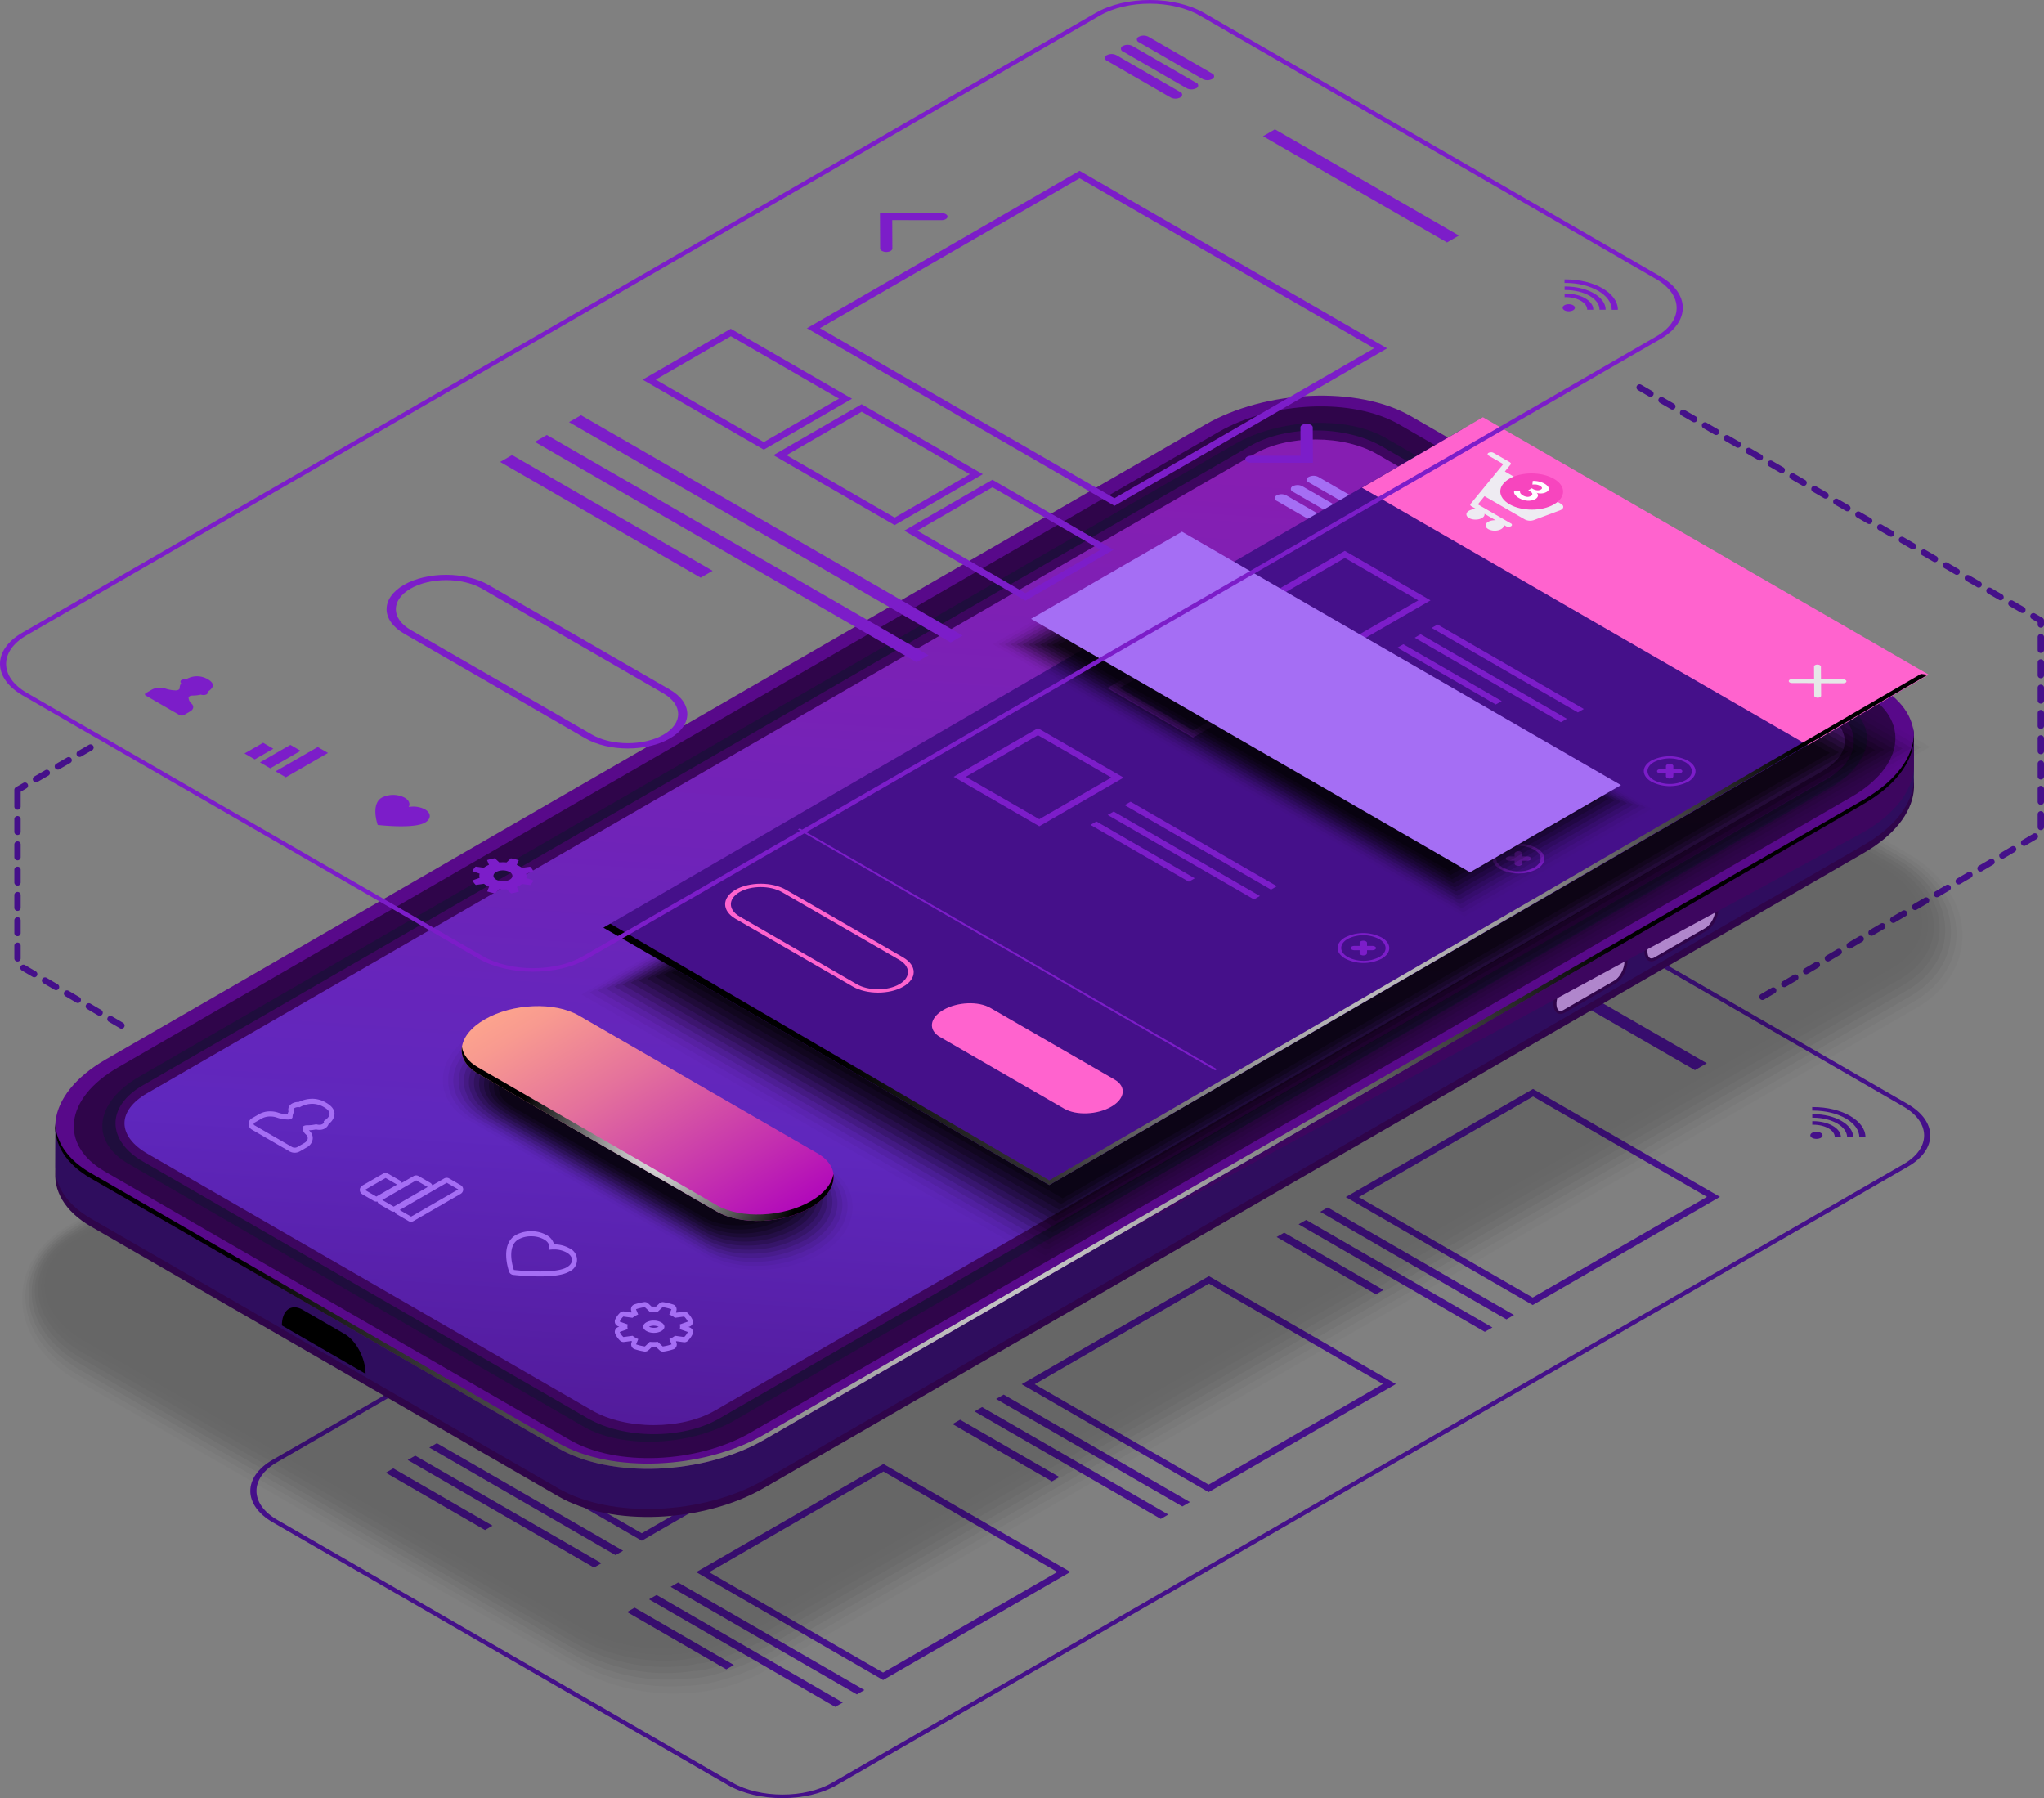
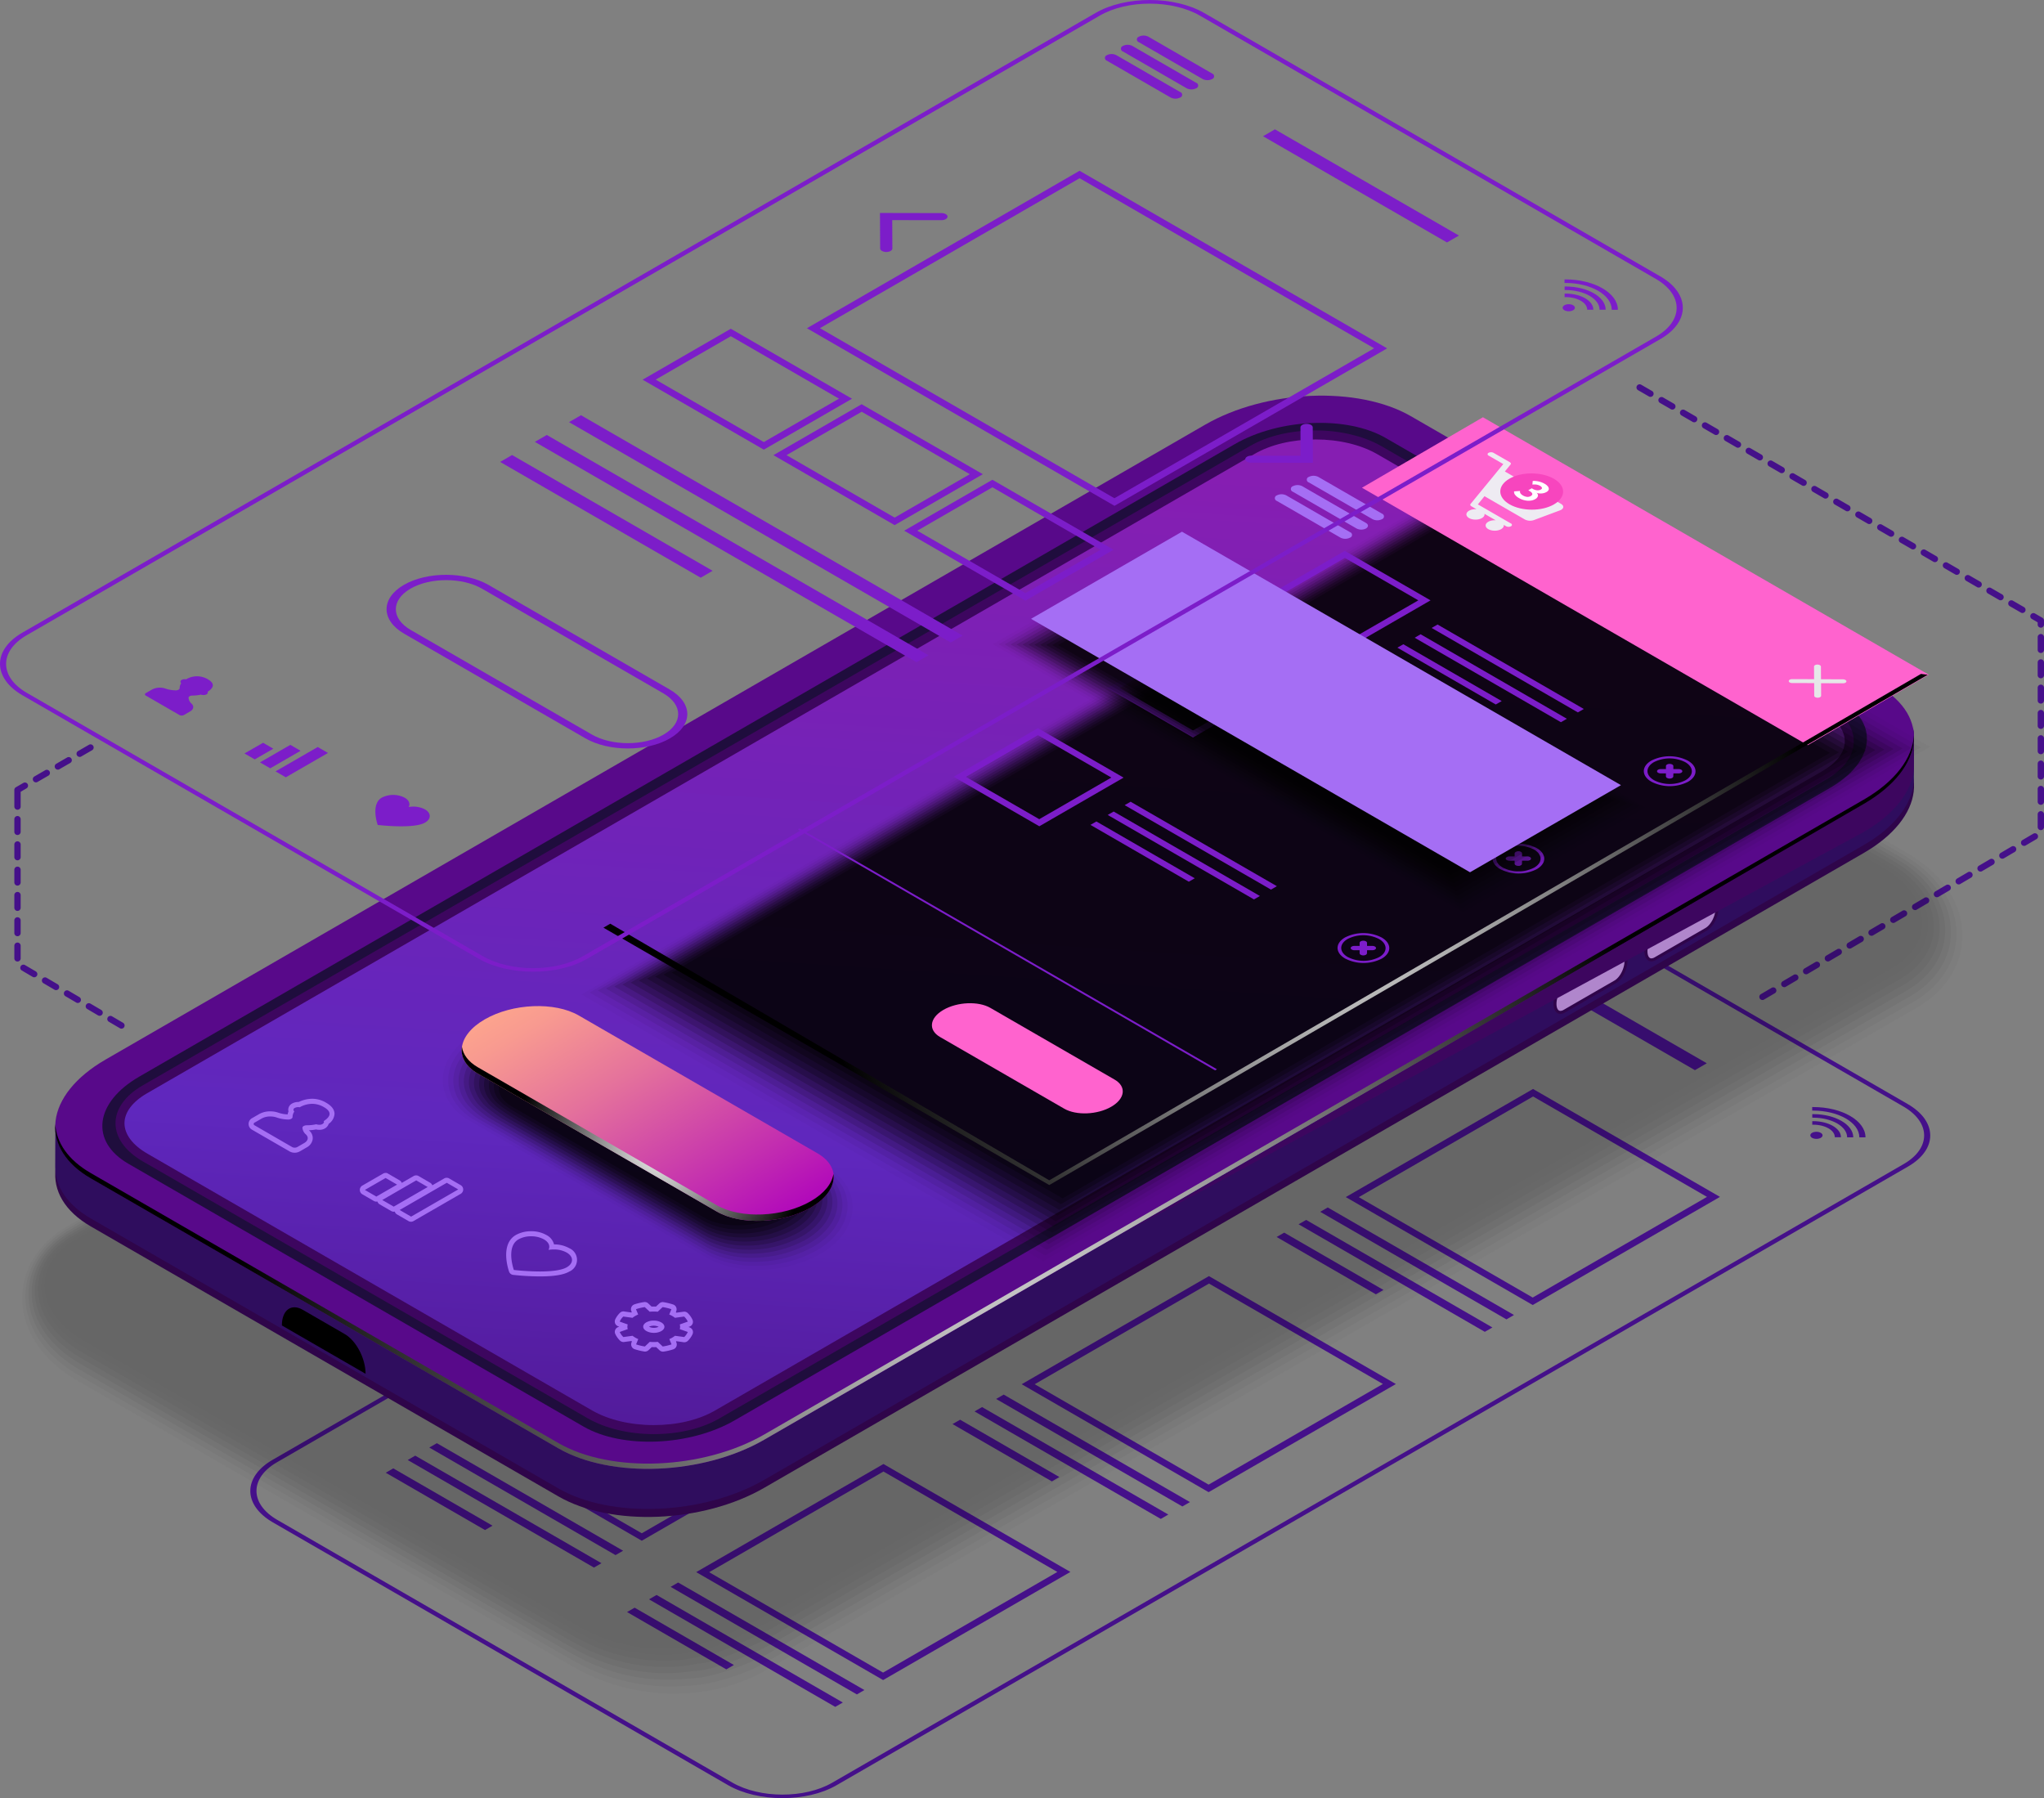
<svg xmlns="http://www.w3.org/2000/svg" xmlns:xlink="http://www.w3.org/1999/xlink" width="778.904" height="685.177" viewBox="0 0 778.904 685.177">
  <rect x="0" y="0" width="778.904" height="685.177" fill="#808080" stroke="none" />
  <defs>
    <linearGradient id="linear-gradient" x1="23.692" y1="0.5" x2="24.692" y2="0.5" gradientUnits="objectBoundingBox">
      <stop offset="0" stop-color="#2f054a" />
      <stop offset="1" stop-color="#5824b0" />
    </linearGradient>
    <linearGradient id="linear-gradient-2" x1="23.824" y1="0.5" x2="24.824" y2="0.5" gradientUnits="objectBoundingBox">
      <stop offset="0.056" stop-color="#2f0d5e" />
      <stop offset="0.278" stop-color="#2f105f" />
      <stop offset="0.47" stop-color="#311b61" />
      <stop offset="0.482" stop-color="#351f65" />
      <stop offset="0.495" stop-color="#422c73" />
      <stop offset="0.509" stop-color="#584188" />
      <stop offset="0.524" stop-color="#765fa7" />
      <stop offset="0.53" stop-color="#8770b8" />
      <stop offset="0.537" stop-color="#7e67ae" />
      <stop offset="0.562" stop-color="#5c468d" />
      <stop offset="0.586" stop-color="#442e75" />
      <stop offset="0.608" stop-color="#362066" />
      <stop offset="0.626" stop-color="#311b61" />
      <stop offset="0.672" stop-color="#2a1155" />
      <stop offset="0.749" stop-color="#230446" />
      <stop offset="0.813" stop-color="#200041" />
      <stop offset="1" stop-color="#200041" />
    </linearGradient>
    <linearGradient id="linear-gradient-3" x1="23.692" y1="0.5" x2="24.692" y2="0.5" gradientUnits="objectBoundingBox">
      <stop offset="0" stop-color="#58098a" />
      <stop offset="1" stop-color="#9e3bdb" />
    </linearGradient>
    <radialGradient id="radial-gradient" cx="0.433" cy="0.549" r="0.963" gradientTransform="translate(0.303) scale(0.395 1)" gradientUnits="objectBoundingBox">
      <stop offset="0" stop-color="#fff" />
      <stop offset="1" />
    </radialGradient>
    <linearGradient id="linear-gradient-4" x1="24.175" y1="0.5" x2="25.175" y2="0.5" gradientUnits="objectBoundingBox">
      <stop offset="0" stop-color="#2f054a" />
      <stop offset="1" stop-color="#5e1d9a" />
    </linearGradient>
    <linearGradient id="linear-gradient-5" x1="0.554" y1="0.03" x2="0.366" y2="1.666" gradientUnits="objectBoundingBox">
      <stop offset="0" stop-color="#861eb2" />
      <stop offset="0.429" stop-color="#5f27bd" />
      <stop offset="0.904" stop-color="#3d065f" />
    </linearGradient>
    <linearGradient id="linear-gradient-6" x1="780.244" y1="-113.191" x2="781.454" y2="-113.191" gradientUnits="objectBoundingBox">
      <stop offset="0" stop-color="#3d065f" />
      <stop offset="1" stop-color="#5f27bd" />
    </linearGradient>
    <linearGradient id="linear-gradient-7" x1="780.244" y1="-113.191" x2="781.454" y2="-113.191" xlink:href="#linear-gradient" />
    <linearGradient id="linear-gradient-8" x1="847.72" y1="-120.676" x2="847.174" y2="-119.461" gradientUnits="objectBoundingBox">
      <stop offset="0.056" stop-color="#9f79b8" />
      <stop offset="0.257" stop-color="#a17bba" />
      <stop offset="0.357" stop-color="#a783bf" />
      <stop offset="0.434" stop-color="#b290c9" />
      <stop offset="0.495" stop-color="#c1a1d5" />
      <stop offset="0.507" stop-color="#c4a5d7" />
      <stop offset="0.52" stop-color="#cdb3dd" />
      <stop offset="0.533" stop-color="#dbc8e7" />
      <stop offset="0.547" stop-color="#efe7f4" />
      <stop offset="0.556" stop-color="#fff" />
      <stop offset="0.568" stop-color="#ece0f3" />
      <stop offset="0.58" stop-color="#ddc8ea" />
      <stop offset="0.591" stop-color="#d4b9e5" />
      <stop offset="0.601" stop-color="#d1b4e3" />
      <stop offset="0.658" stop-color="#b395d6" />
      <stop offset="0.715" stop-color="#9c7dcb" />
      <stop offset="0.769" stop-color="#8e6ec5" />
      <stop offset="0.813" stop-color="#8969c3" />
      <stop offset="1" stop-color="#b086cc" />
    </linearGradient>
    <linearGradient id="linear-gradient-9" x1="782.892" y1="-114.091" x2="784.103" y2="-114.091" xlink:href="#linear-gradient-6" />
    <linearGradient id="linear-gradient-10" x1="782.892" y1="-114.091" x2="784.103" y2="-114.091" xlink:href="#linear-gradient" />
    <linearGradient id="linear-gradient-11" x1="850.224" y1="-120.83" x2="849.678" y2="-119.614" xlink:href="#linear-gradient-8" />
    <linearGradient id="linear-gradient-12" x1="-0.011" y1="0.013" x2="0.971" y2="0.949" gradientUnits="objectBoundingBox">
      <stop offset="0.035" stop-color="#ffa98c" />
      <stop offset="0.163" stop-color="#f89a90" />
      <stop offset="0.411" stop-color="#e4719c" />
      <stop offset="0.751" stop-color="#c430af" />
      <stop offset="0.985" stop-color="#ad00bd" />
    </linearGradient>
    <radialGradient id="radial-gradient-2" cx="0.589" cy="0.55" r="0.834" gradientTransform="translate(0.266) scale(0.468 1)" xlink:href="#radial-gradient" />
    <linearGradient id="linear-gradient-13" x1="-20.969" y1="18.554" x2="-20.573" y2="18.554" gradientUnits="objectBoundingBox">
      <stop offset="0" stop-color="#25054d" />
      <stop offset="1" stop-color="#45108a" />
    </linearGradient>
    <linearGradient id="linear-gradient-14" x1="-49.622" y1="41.628" x2="-48.417" y2="41.628" gradientUnits="objectBoundingBox">
      <stop offset="0.035" stop-color="#9f19ab" />
      <stop offset="0.244" stop-color="#ae25b1" />
      <stop offset="0.646" stop-color="#d744bf" />
      <stop offset="1" stop-color="#ff63ce" />
    </linearGradient>
    <linearGradient id="linear-gradient-15" x1="-208.125" y1="125.154" x2="-207.069" y2="125.154" xlink:href="#linear-gradient-14" />
    <linearGradient id="linear-gradient-16" x1="-145.551" y1="127.698" x2="-144.523" y2="127.698" xlink:href="#linear-gradient-14" />
    <linearGradient id="linear-gradient-17" x1="-291.448" y1="173.543" x2="-289.109" y2="173.543" gradientUnits="objectBoundingBox">
      <stop offset="0.035" stop-color="#9d9eb3" />
      <stop offset="0.581" stop-color="#d4d1d8" />
      <stop offset="1" stop-color="#eeebf2" />
    </linearGradient>
    <radialGradient id="radial-gradient-3" cx="0.585" cy="0.383" r="0.989" gradientTransform="translate(0.307) scale(0.386 1)" xlink:href="#radial-gradient" />
    <linearGradient id="linear-gradient-18" x1="-47.475" y1="40.582" x2="-46.616" y2="40.582" gradientUnits="objectBoundingBox">
      <stop offset="0.035" stop-color="#6b24d6" />
      <stop offset="0.294" stop-color="#7733dc" />
      <stop offset="0.794" stop-color="#975ced" />
      <stop offset="1" stop-color="#a56ef4" />
    </linearGradient>
    <linearGradient id="linear-gradient-19" x1="0.5" x2="0.5" y2="1" gradientUnits="objectBoundingBox">
      <stop offset="0" stop-color="#972a74" stop-opacity="0" />
      <stop offset="1" stop-color="#4c153a" stop-opacity="0" />
    </linearGradient>
  </defs>
  <g id="custom-mobile-app-development-banner" transform="translate(-180.594 -80.975)">
    <path id="Path_1480" data-name="Path 1480" d="M487.319,371.137a1.2,1.2,0,0,1-.6-2.242l4.146-2.435a1.2,1.2,0,0,1,1.205,2.073l-4.146,2.435A1.036,1.036,0,0,1,487.319,371.137Zm8.317-4.894a1.2,1.2,0,0,1-.6-2.242l4.146-2.435a1.2,1.2,0,1,1,1.205,2.073l-4.146,2.435A1.088,1.088,0,0,1,495.636,366.243Zm8.317-4.894a1.2,1.2,0,0,1-.6-2.242l4.146-2.435a1.2,1.2,0,0,1,1.205,2.073l-4.146,2.435A1.145,1.145,0,0,1,503.953,361.349Zm8.293-4.894a1.2,1.2,0,0,1-.6-2.242l4.146-2.435A1.2,1.2,0,0,1,517,353.852l-4.146,2.435A1.036,1.036,0,0,1,512.246,356.455Zm8.317-4.894a1.2,1.2,0,0,1-.6-2.242l4.146-2.435a1.2,1.2,0,1,1,1.205,2.073l-4.146,2.435A1.088,1.088,0,0,1,520.563,351.561Zm8.317-4.894a1.2,1.2,0,0,1-.6-2.242l4.146-2.435a1.2,1.2,0,0,1,1.205,2.073l-4.147,2.435A1.144,1.144,0,0,1,528.88,346.667Zm8.293-4.894a1.2,1.2,0,0,1-.6-2.242l4.146-2.435a1.2,1.2,0,0,1,1.205,2.073l-4.146,2.435A1.036,1.036,0,0,1,537.173,341.774Zm8.317-4.894a1.2,1.2,0,0,1-.6-2.242l4.146-2.435a1.2,1.2,0,1,1,1.205,2.073l-4.146,2.435A1.088,1.088,0,0,1,545.49,336.88Zm8.317-4.894a1.2,1.2,0,0,1-.6-2.242l4.146-2.435a1.2,1.2,0,0,1,1.205,2.073l-4.146,2.435A1.144,1.144,0,0,1,553.807,331.986Zm8.293-4.894a1.2,1.2,0,0,1-.6-2.242l4.146-2.435a1.2,1.2,0,0,1,1.205,2.073l-4.146,2.435A1.036,1.036,0,0,1,562.1,327.092Zm8.317-4.894a1.2,1.2,0,0,1-.6-2.242l4.146-2.435a1.2,1.2,0,1,1,1.205,2.073l-4.146,2.435A1.088,1.088,0,0,1,570.417,322.2Zm8.317-4.894a1.2,1.2,0,0,1-.6-2.242l4.146-2.435a1.2,1.2,0,0,1,1.205,2.073l-4.146,2.435A1.145,1.145,0,0,1,578.734,317.3Zm8.293-4.894a1.2,1.2,0,0,1-.6-2.242l4.146-2.435a1.2,1.2,0,0,1,1.205,2.073l-4.146,2.435A1.036,1.036,0,0,1,587.027,312.411Zm6.365-6a1.194,1.194,0,0,1-1.205-1.205v-4.822a1.205,1.205,0,1,1,2.411,0V305.2A1.194,1.194,0,0,1,593.392,306.408Zm0-9.643a1.194,1.194,0,0,1-1.205-1.205v-4.822a1.205,1.205,0,1,1,2.411,0v4.822A1.194,1.194,0,0,1,593.392,296.765Zm0-9.643a1.194,1.194,0,0,1-1.205-1.205V281.1a1.205,1.205,0,1,1,2.411,0v4.821A1.194,1.194,0,0,1,593.392,287.122Zm0-9.643a1.194,1.194,0,0,1-1.205-1.205v-4.822a1.205,1.205,0,1,1,2.411,0v4.822A1.194,1.194,0,0,1,593.392,277.479Zm0-9.643a1.194,1.194,0,0,1-1.205-1.205v-4.822a1.205,1.205,0,0,1,2.411,0v4.822A1.194,1.194,0,0,1,593.392,267.836Zm0-9.643a1.194,1.194,0,0,1-1.205-1.205v-4.822a1.205,1.205,0,1,1,2.411,0v4.822A1.194,1.194,0,0,1,593.392,258.193Zm0-9.643a1.194,1.194,0,0,1-1.205-1.205v-4.822a1.205,1.205,0,1,1,2.411,0v4.822A1.194,1.194,0,0,1,593.392,248.55Zm0-9.643a1.194,1.194,0,0,1-1.205-1.205V232.88a1.205,1.205,0,1,1,2.411,0V237.7A1.194,1.194,0,0,1,593.392,238.907Zm0-9.643a1.194,1.194,0,0,1-1.205-1.205v-.82l-2.266-1.326a1.2,1.2,0,0,1,1.205-2.073l2.869,1.663a1.216,1.216,0,0,1,.6,1.037v1.495A1.2,1.2,0,0,1,593.392,229.264Zm-7.015-5.593a1.088,1.088,0,0,1-.6-.169l-4.171-2.411a1.2,1.2,0,1,1,1.205-2.073l4.171,2.411a1.2,1.2,0,0,1,.434,1.639A1.223,1.223,0,0,1,586.376,223.671Zm-8.341-4.846a1.088,1.088,0,0,1-.6-.169l-4.171-2.411a1.2,1.2,0,1,1,1.205-2.073l4.171,2.411a1.2,1.2,0,0,1-.6,2.242Zm-8.341-4.846a1.088,1.088,0,0,1-.6-.169l-4.171-2.411a1.2,1.2,0,0,1,1.205-2.073l4.171,2.411a1.2,1.2,0,0,1-.6,2.242Zm-8.341-4.846a1.088,1.088,0,0,1-.6-.169l-4.171-2.411a1.2,1.2,0,0,1,1.205-2.073l4.171,2.411a1.2,1.2,0,0,1,.434,1.639A1.146,1.146,0,0,1,561.353,209.134Zm-8.341-4.846a1.088,1.088,0,0,1-.6-.169l-4.171-2.411a1.2,1.2,0,1,1,1.205-2.073l4.171,2.411a1.2,1.2,0,0,1,.434,1.639A1.146,1.146,0,0,1,553.012,204.289Zm-8.341-4.846a1.088,1.088,0,0,1-.6-.169l-4.171-2.411a1.2,1.2,0,1,1,1.205-2.073l4.171,2.411a1.189,1.189,0,0,1,.434,1.639A1.146,1.146,0,0,1,544.671,199.443Zm-8.341-4.822a1.088,1.088,0,0,1-.6-.169l-4.171-2.411a1.2,1.2,0,0,1,1.205-2.073l4.171,2.411a1.2,1.2,0,0,1-.6,2.242Zm-8.341-4.846a1.088,1.088,0,0,1-.6-.169l-4.171-2.411a1.2,1.2,0,0,1,1.205-2.073l4.171,2.411a1.19,1.19,0,0,1,.434,1.639A1.166,1.166,0,0,1,527.988,189.776Zm-8.317-4.846a1.088,1.088,0,0,1-.6-.169l-4.171-2.411a1.2,1.2,0,1,1,1.205-2.073l4.171,2.411a1.2,1.2,0,0,1,.434,1.639A1.223,1.223,0,0,1,519.671,184.93Zm-8.341-4.846a1.088,1.088,0,0,1-.6-.169l-4.171-2.411a1.2,1.2,0,1,1,1.205-2.073l4.171,2.411a1.2,1.2,0,0,1-.6,2.242Zm-8.341-4.846a1.088,1.088,0,0,1-.6-.169l-4.171-2.411a1.2,1.2,0,1,1,1.205-2.073L503.591,173a1.2,1.2,0,0,1-.6,2.242Zm-8.341-4.846a1.088,1.088,0,0,1-.6-.169l-4.171-2.411a1.2,1.2,0,1,1,1.205-2.073l4.171,2.411a1.2,1.2,0,0,1-.6,2.242Zm-8.341-4.846a1.088,1.088,0,0,1-.6-.169l-4.171-2.411a1.2,1.2,0,1,1,1.205-2.073l4.171,2.411a1.2,1.2,0,0,1-.6,2.242Zm-8.341-4.846a1.088,1.088,0,0,1-.6-.169l-4.171-2.411a1.2,1.2,0,1,1,1.205-2.073l4.171,2.411a1.2,1.2,0,0,1-.6,2.242Zm-8.341-4.846a1.088,1.088,0,0,1-.6-.169l-4.171-2.411a1.2,1.2,0,1,1,1.205-2.073l4.171,2.411a1.189,1.189,0,0,1,.434,1.639A1.166,1.166,0,0,1,469.624,155.857Zm-8.341-4.846a1.088,1.088,0,0,1-.6-.169l-4.171-2.411a1.2,1.2,0,1,1,1.205-2.073l4.171,2.411a1.2,1.2,0,0,1,.434,1.639A1.166,1.166,0,0,1,461.283,151.011Zm-8.317-4.846a1.088,1.088,0,0,1-.6-.169l-4.171-2.411a1.2,1.2,0,0,1,1.205-2.073l4.171,2.411a1.2,1.2,0,0,1-.6,2.242Zm-8.341-4.846a1.088,1.088,0,0,1-.6-.169l-4.171-2.411a1.2,1.2,0,0,1,1.205-2.073l4.171,2.411a1.2,1.2,0,0,1-.6,2.242Z" transform="translate(364.9 90.887)" fill="#45108a" />
    <path id="Path_1481" data-name="Path 1481" d="M223.071,301.6l-4.146-2.435a1.2,1.2,0,1,1,1.205-2.073l4.146,2.435a1.2,1.2,0,0,1-.6,2.242A1.088,1.088,0,0,1,223.071,301.6Zm-8.317-4.894-4.146-2.435a1.2,1.2,0,0,1,1.205-2.073l4.146,2.435a1.2,1.2,0,0,1-.6,2.242A1.145,1.145,0,0,1,214.754,296.709Zm-8.317-4.894-4.147-2.435a1.2,1.2,0,0,1,1.205-2.073l4.146,2.435a1.2,1.2,0,0,1-.6,2.242A1.145,1.145,0,0,1,206.437,291.815Zm-8.293-4.894L194,284.487a1.2,1.2,0,1,1,1.205-2.073l4.146,2.435a1.2,1.2,0,0,1-.6,2.242A1.088,1.088,0,0,1,198.144,286.921Zm-8.317-4.894-4.146-2.435a1.2,1.2,0,0,1,1.205-2.073l4.146,2.435a1.2,1.2,0,0,1-.6,2.242A1.145,1.145,0,0,1,189.827,282.028Zm-6.967-7.039v-4.821a1.205,1.205,0,1,1,2.411,0v4.821a1.205,1.205,0,1,1-2.411,0Zm0-9.643v-4.821a1.205,1.205,0,1,1,2.411,0v4.821a1.205,1.205,0,1,1-2.411,0Zm0-9.643v-4.822a1.205,1.205,0,1,1,2.411,0V255.7a1.205,1.205,0,0,1-2.411,0Zm0-9.643v-4.822a1.205,1.205,0,0,1,2.411,0v4.822a1.205,1.205,0,1,1-2.411,0Zm0-9.643v-4.822a1.205,1.205,0,1,1,2.411,0v4.822a1.205,1.205,0,1,1-2.411,0Zm0-9.643v-4.821a1.205,1.205,0,1,1,2.411,0v4.821a1.205,1.205,0,1,1-2.411,0Zm0-9.643v-6.316a1.166,1.166,0,0,1,.6-1.037l2.869-1.663a1.2,1.2,0,0,1,1.205,2.073l-2.266,1.326v5.641a1.194,1.194,0,0,1-1.205,1.205A1.23,1.23,0,0,1,182.86,217.13Zm7.208-9.812a1.19,1.19,0,0,1,.434-1.639l4.171-2.411a1.2,1.2,0,0,1,1.205,2.073l-4.171,2.411a1.088,1.088,0,0,1-.6.169A1.194,1.194,0,0,1,190.068,207.318Zm8.341-4.846a1.19,1.19,0,0,1,.434-1.639l4.171-2.411a1.2,1.2,0,0,1,1.205,2.073l-4.171,2.411a1.145,1.145,0,0,1-.6.169A1.194,1.194,0,0,1,198.409,202.473Zm8.317-4.846a1.189,1.189,0,0,1,.434-1.639l4.171-2.411a1.2,1.2,0,0,1,1.205,2.073l-4.171,2.411a1.145,1.145,0,0,1-.6.169A1.254,1.254,0,0,1,206.726,197.627Z" transform="translate(3.197 171.173)" fill="#45108a" />
    <g id="Group_229" data-name="Group 229" transform="translate(275.981 396.575)">
      <g id="Group_220" data-name="Group 220" transform="translate(299.147 46.259)">
        <g id="Group_218" data-name="Group 218">
          <path id="Path_1482" data-name="Path 1482" d="M492.81,267l-66.416,38.355-66.271-38.259,66.416-38.355L492.81,267Zm4.966,0L426.538,225.87l-71.358,41.2L426.418,308.2,497.776,267Z" transform="translate(-328.831 -225.87)" fill="#45108a" />
          <path id="Path_1483" data-name="Path 1483" d="M422.1,287.222,351.13,246.263l2.893-1.663L425,285.559Z" transform="translate(-334.544 -199.447)" fill="#45108a" />
          <path id="Path_1484" data-name="Path 1484" d="M418.692,289.216,347.72,248.233l2.869-1.663,70.972,40.983Z" transform="translate(-339.355 -196.667)" fill="#45108a" />
          <path id="Path_1485" data-name="Path 1485" d="M382.075,272.075,344.25,250.233l2.869-1.663,37.825,21.841Z" transform="translate(-344.25 -193.846)" fill="#45108a" />
        </g>
        <g id="Group_219" data-name="Group 219" transform="translate(91.946 53.085)">
          <path id="Path_1486" data-name="Path 1486" d="M530.974,289.017l-66.416,38.355-66.271-38.259L464.7,250.759l66.271,38.259Zm4.942,0L464.678,247.89l-71.358,41.2,71.238,41.127,71.358-41.2Z" transform="translate(-366.971 -247.89)" fill="#45108a" />
          <path id="Path_1487" data-name="Path 1487" d="M460.253,309.266,389.28,268.283l2.869-1.663L463.121,307.6Z" transform="translate(-372.67 -221.467)" fill="#45108a" />
          <path id="Path_1488" data-name="Path 1488" d="M456.832,311.236,385.86,270.253l2.893-1.663,70.972,40.983Z" transform="translate(-377.495 -218.688)" fill="#45108a" />
          <path id="Path_1489" data-name="Path 1489" d="M420.215,294.1,382.39,272.263l2.893-1.663,37.825,21.841Z" transform="translate(-382.39 -215.852)" fill="#45108a" />
        </g>
      </g>
      <g id="Group_223" data-name="Group 223" transform="translate(175.644 117.545)">
        <g id="Group_221" data-name="Group 221">
          <path id="Path_1490" data-name="Path 1490" d="M441.58,296.567l-66.416,38.355L308.892,296.64l66.416-38.355,66.272,38.283Zm4.966,0L375.308,255.44l-71.358,41.2,71.238,41.127,71.358-41.2Z" transform="translate(-277.6 -255.44)" fill="#45108a" />
-           <path id="Path_1491" data-name="Path 1491" d="M370.882,316.816,299.91,275.833l2.869-1.663,70.972,40.983Z" transform="translate(-283.3 -229.017)" fill="#45108a" />
          <path id="Path_1492" data-name="Path 1492" d="M367.462,318.786,296.49,277.8l2.893-1.663,70.972,40.983Z" transform="translate(-288.125 -226.238)" fill="#45108a" />
          <path id="Path_1493" data-name="Path 1493" d="M330.845,301.655,293.02,279.813l2.869-1.663,37.849,21.841Z" transform="translate(-293.02 -223.402)" fill="#45108a" />
        </g>
        <g id="Group_222" data-name="Group 222" transform="translate(91.946 53.109)">
          <path id="Path_1494" data-name="Path 1494" d="M479.744,318.573l-66.416,38.355L347.056,318.67l66.416-38.355,66.271,38.259Zm4.942.024L413.448,277.47l-71.358,41.2L413.328,359.8l71.358-41.2Z" transform="translate(-315.741 -277.47)" fill="#45108a" />
          <path id="Path_1495" data-name="Path 1495" d="M409.022,338.822,338.05,297.863l2.893-1.663,70.972,40.959Z" transform="translate(-321.44 -251.047)" fill="#45108a" />
          <path id="Path_1496" data-name="Path 1496" d="M405.612,340.792,334.64,299.833l2.869-1.663,70.972,40.959Z" transform="translate(-326.251 -248.268)" fill="#45108a" />
          <path id="Path_1497" data-name="Path 1497" d="M369.009,323.675,331.16,301.833l2.893-1.663,37.825,21.841Z" transform="translate(-331.16 -245.446)" fill="#45108a" />
        </g>
      </g>
      <g id="Group_226" data-name="Group 226" transform="translate(51.611 189.169)">
        <g id="Group_224" data-name="Group 224">
          <path id="Path_1498" data-name="Path 1498" d="M390.144,326.277l-66.416,38.355-66.271-38.259,66.416-38.355,66.271,38.259Zm4.942,0L323.848,285.15l-71.358,41.2,71.238,41.127,71.358-41.2Z" transform="translate(-226.165 -285.15)" fill="#45108a" />
          <path id="Path_1499" data-name="Path 1499" d="M319.422,346.526,248.45,305.543l2.893-1.663,70.972,40.983Z" transform="translate(-231.864 -258.727)" fill="#45108a" />
          <path id="Path_1500" data-name="Path 1500" d="M316.012,348.5,245.04,307.513l2.869-1.663,70.972,40.983Z" transform="translate(-236.675 -255.948)" fill="#45108a" />
          <path id="Path_1501" data-name="Path 1501" d="M279.395,331.365,241.57,309.523l2.869-1.663L282.263,329.7Z" transform="translate(-241.57 -253.112)" fill="#45108a" />
        </g>
        <g id="Group_225" data-name="Group 225" transform="translate(91.946 53.085)">
          <path id="Path_1502" data-name="Path 1502" d="M428.27,348.3l-66.416,38.355-66.271-38.259L362,310.039,428.27,348.3Zm4.966,0L362,307.17l-71.358,41.2L361.878,389.5l71.358-41.2Z" transform="translate(-264.29 -307.17)" fill="#45108a" />
          <path id="Path_1503" data-name="Path 1503" d="M357.572,368.546,286.6,327.563l2.869-1.663,70.972,40.983Z" transform="translate(-269.99 -280.747)" fill="#45108a" />
          <path id="Path_1504" data-name="Path 1504" d="M354.152,370.516,283.18,329.533l2.893-1.663,70.972,40.983Z" transform="translate(-274.815 -277.968)" fill="#45108a" />
          <path id="Path_1505" data-name="Path 1505" d="M317.535,353.385,279.71,331.543l2.893-1.663,37.825,21.841Z" transform="translate(-279.71 -275.132)" fill="#45108a" />
        </g>
      </g>
      <g id="Group_228" data-name="Group 228">
        <path id="Path_1506" data-name="Path 1506" d="M407.438,214.8l24.276,14.006a3.984,3.984,0,0,0,3.616,0,1.112,1.112,0,0,0,0-2.1L411.054,212.7a3.984,3.984,0,0,0-3.616,0A1.112,1.112,0,0,0,407.438,214.8Zm21.793,15.429-24.276-14.006a3.984,3.984,0,0,0-3.616,0,1.112,1.112,0,0,0,0,2.1l24.276,14.006a3.984,3.984,0,0,0,3.616,0A1.1,1.1,0,0,0,429.231,230.23Zm-6.075,3.52L398.88,219.743a3.984,3.984,0,0,0-3.616,0,1.112,1.112,0,0,0,0,2.1l24.276,14.006a3.984,3.984,0,0,0,3.616,0A1.108,1.108,0,0,0,423.156,233.75Z" transform="translate(25.819 -198.797)" fill="#45108a" />
        <path id="Path_1507" data-name="Path 1507" d="M402.194,571.3,228.765,471.186c-11.427-6.605-11.475-17.285-.121-23.842L637,211.572c11.355-6.557,29.869-6.509,41.3.072L851.726,311.763c11.427,6.605,11.475,17.285.12,23.842L443.49,571.376C432.159,577.91,413.621,577.885,402.194,571.3ZM676.658,212.585c-10.511-6.075-27.555-6.1-37.993-.072L230.307,448.284c-10.439,6.027-10.39,15.863.121,21.938L403.857,570.34c10.511,6.075,27.555,6.1,37.993.072L850.207,334.641c10.438-6.027,10.39-15.863-.12-21.938Z" transform="translate(-220.161 -206.681)" fill="#45108a" />
        <path id="Path_1508" data-name="Path 1508" d="M471.427,256.01c0,.747-1.036,1.35-2.338,1.35s-2.338-.6-2.338-1.35,1.036-1.35,2.338-1.35C470.366,254.66,471.427,255.287,471.427,256.01Z" transform="translate(127.713 -138.995)" fill="#45108a" />
        <g id="Group_227" data-name="Group 227" transform="translate(595.187 106.239)">
          <path id="Path_1509" data-name="Path 1509" d="M467.436,250.75h-.386v1.35h.386c9.667.024,17.55,4.58,17.574,10.149v.048h2.339v-.048C487.324,255.909,478.381,250.75,467.436,250.75Z" transform="translate(-467.05 -250.75)" fill="#45108a" />
          <path id="Path_1510" data-name="Path 1510" d="M467.446,252.98c-.121,0-.241.024-.386.024v1.35c.12,0,.241-.024.386-.024,4.508,0,8.2,2.122,8.2,4.725v.048h2.338v-.048C477.981,255.728,473.256,253,467.446,252.98Z" transform="translate(-467.036 -247.604)" fill="#45108a" />
          <path id="Path_1511" data-name="Path 1511" d="M467.446,251.87h-.386v1.35h.386c7.088.024,12.873,3.351,12.9,7.449v.048h2.338v-.048C482.633,255.824,475.811,251.87,467.446,251.87Z" transform="translate(-467.036 -249.17)" fill="#45108a" />
        </g>
        <path id="Path_1512" data-name="Path 1512" d="M489.478,270.1,419.47,229.674l4.532-2.6,70.008,40.4Z" transform="translate(61.013 -177.918)" fill="#45108a" />
      </g>
    </g>
    <g id="Group_231" data-name="Group 231" transform="translate(187.841 231.73)">
      <g id="Group_230" data-name="Group 230" transform="translate(0 53.683)" opacity="0.2">
        <path id="Path_1513" data-name="Path 1513" d="M434.607,604.22c12.078,0,23.047-2.652,31.7-7.642l441.818-254.31c11.572-6.678,18.2-17.237,18.2-28.977,0-12.873-7.98-24.855-21.914-32.907L713.844,170.358c-10.945-6.316-24.614-9.788-38.5-9.788-12.078,0-23.047,2.652-31.7,7.642L201.8,422.522c-11.572,6.678-18.2,17.237-18.2,28.977,0,12.873,7.98,24.855,21.914,32.907l190.57,110.027C407.028,600.749,420.7,604.22,434.607,604.22Z" transform="translate(-183.6 -160.57)" opacity="0" />
        <path id="Path_1514" data-name="Path 1514" d="M643.275,168.356,201.458,422.69c-11.114,6.413-17.406,16.49-17.357,27.651.048,12.2,7.69,23.6,21.07,31.316L387.182,586.741c.289.169,9.185,5.255,9.522,5.352a76.04,76.04,0,0,0,38.765,8.679,68.233,68.233,0,0,0,31.267-8.341L906.119,339.519c11.114-6.413,17.406-16.49,17.357-27.651-.048-12.2-7.69-23.6-21.07-31.316L712.97,171.177a78.5,78.5,0,0,0-14.031-6.244A81.4,81.4,0,0,0,674.856,161C662.851,160.859,651.858,163.414,643.275,168.356Z" transform="translate(-182.895 -159.967)" opacity="0.091" />
        <path id="Path_1515" data-name="Path 1515" d="M642.932,168.566,201.091,422.876c-10.655,6.147-16.61,15.742-16.49,26.325.121,11.523,7.425,22.348,20.2,29.749L387.658,584.517c.579.338,8.944,5.063,9.619,5.28a73.707,73.707,0,0,0,39.006,7.57c9.884,0,23.722-4.966,30.809-9.064L904.041,336.788c10.656-6.147,16.61-15.742,16.49-26.325-.12-11.523-7.425-22.348-20.226-29.749L712,171.989a89.818,89.818,0,0,0-13.886-6.34,81.452,81.452,0,0,0-23.866-4.243C662.435,161.213,651.418,163.648,642.932,168.566Z" transform="translate(-182.19 -159.405)" opacity="0.182" />
        <path id="Path_1516" data-name="Path 1516" d="M642.59,168.706,200.748,423.016c-10.2,5.882-15.815,14.995-15.646,24.975.169,10.848,7.136,21.094,19.358,28.182L388.184,582.246c.868.506,8.7,4.87,9.739,5.183a71.335,71.335,0,0,0,39.247,6.461c8.8,0,24.083-6.123,30.375-9.763L902.059,334.036c10.2-5.882,15.814-14.995,15.646-24.975-.169-10.848-7.136-21.094-19.358-28.158L711.176,172.853a105.485,105.485,0,0,0-13.741-6.437,81.488,81.488,0,0,0-23.625-4.532C662.021,161.5,651,163.837,642.59,168.706Z" transform="translate(-181.486 -158.774)" opacity="0.273" />
        <path id="Path_1517" data-name="Path 1517" d="M642.224,168.886,200.406,423.2c-9.739,5.617-15.019,14.223-14.8,23.649.217,10.173,6.847,19.84,18.515,26.591L388.685,579.991c1.157.675,8.462,4.7,9.836,5.111a69.383,69.383,0,0,0,39.488,5.376c7.69,0,24.421-7.28,29.917-10.463L900,331.3c9.739-5.617,15.019-14.223,14.8-23.649-.217-10.173-6.847-19.865-18.515-26.591l-186.013-107.4a125.8,125.8,0,0,0-13.573-6.533A80.736,80.736,0,0,0,673.3,162.3C661.606,161.846,650.565,164.064,642.224,168.886Z" transform="translate(-180.782 -158.206)" opacity="0.364" />
        <path id="Path_1518" data-name="Path 1518" d="M641.882,169.084,200.064,423.394c-9.281,5.352-14.223,13.476-13.958,22.324.265,9.5,6.557,18.611,17.671,25.024L389.211,577.8c1.471.844,8.221,4.508,9.932,5.014,12.367,5.424,27.386,7.015,39.729,4.267,6.581,0,24.758-8.462,29.483-11.186L898,328.579c9.281-5.352,14.223-13.476,13.958-22.323-.265-9.5-6.557-18.611-17.671-25.024L709.407,174.484c-2.363-1.374-10.728-5.641-13.428-6.63a79.821,79.821,0,0,0-23.167-5.111C661.192,162.165,650.127,164.311,641.882,169.084Z" transform="translate(-180.079 -157.633)" opacity="0.454" />
        <path id="Path_1519" data-name="Path 1519" d="M641.555,169.25,199.713,423.56c-8.823,5.111-13.428,12.729-13.114,20.974.337,8.823,6.268,17.357,16.827,23.432l186.3,107.568a87.993,87.993,0,0,0,10.029,4.942c12.656,5.231,27.965,6.461,39.994,3.158,5.5,0,25.1-9.619,29.025-11.885l427.209-245.9c8.823-5.111,13.428-12.729,13.115-20.974-.338-8.823-6.268-17.357-16.827-23.432l-183.747-106.1c-1.977-1.133-11.017-5.882-13.283-6.75-7.112-2.676-14.9-4.918-22.95-5.4C660.793,162.5,649.728,164.525,641.555,169.25Z" transform="translate(-179.391 -157.051)" opacity="0.545" />
        <path id="Path_1520" data-name="Path 1520" d="M641.191,169.452,199.373,423.762c-8.389,4.846-12.632,11.981-12.271,19.648.386,8.148,6,16.1,15.983,21.865l187.146,108.05a75.253,75.253,0,0,0,10.125,4.846c12.946,5.063,28.519,5.906,40.235,2.049,4.388,0,25.433-10.776,28.591-12.584l424.774-244.5c8.389-4.846,12.632-11.981,12.271-19.648-.386-8.148-6-16.1-15.983-21.865L707.631,176.2c-1.591-.916-11.331-6.147-13.139-6.847-7.015-2.724-14.73-5.135-22.709-5.713C660.381,162.846,649.291,164.775,641.191,169.452Z" transform="translate(-178.689 -156.482)" opacity="0.636" />
        <path id="Path_1521" data-name="Path 1521" d="M640.852,169.626,199.034,423.959c-7.931,4.58-11.837,11.234-11.427,18.322.434,7.473,5.713,14.85,15.139,20.274L390.761,571.112a68.325,68.325,0,0,0,10.222,4.773c13.235,4.87,29.074,5.352,40.476.94,3.3,0,25.771-11.933,28.133-13.307l422.339-243.1c7.931-4.58,11.837-11.234,11.427-18.322-.434-7.473-5.714-14.85-15.14-20.274L706.762,177.051c-1.181-.675-11.644-6.388-12.97-6.943-6.943-2.772-14.561-5.328-22.492-6C659.969,163.189,648.856,165,640.852,169.626Z" transform="translate(-177.988 -155.908)" opacity="0.727" />
        <path id="Path_1522" data-name="Path 1522" d="M640.53,169.839,198.688,424.149c-7.473,4.315-11.065,10.487-10.583,17,.482,6.8,5.424,13.6,14.3,18.707L391.259,568.891a60.716,60.716,0,0,0,10.318,4.677c13.5,4.7,29.628,4.8,40.717-.169,2.194,0,26.108-13.09,27.7-14.006L889.922,317.715c7.473-4.315,11.065-10.487,10.583-17-.482-6.8-5.424-13.6-14.3-18.707L705.886,177.891c-.8-.458-11.933-6.678-12.825-7.039-6.871-2.821-14.368-5.545-22.251-6.292C659.575,163.523,648.462,165.259,640.53,169.839Z" transform="translate(-177.305 -155.351)" opacity="0.818" />
        <path id="Path_1523" data-name="Path 1523" d="M640.159,170.037,198.341,424.347c-7.015,4.05-10.27,9.715-9.715,15.646.554,6.123,5.135,12.343,13.428,17.14L391.779,566.677a56.392,56.392,0,0,0,10.414,4.6c13.789,4.532,30.183,4.219,40.983-1.278,1.109,0,26.47-14.272,27.241-14.73l417.469-240.3c7.015-4.05,10.27-9.715,9.715-15.646-.554-6.123-5.135-12.343-13.428-17.116L704.984,178.764c-.386-.217-12.247-6.943-12.681-7.136-6.774-2.893-14.2-5.762-22.034-6.581C659.179,163.865,648.018,165.5,640.159,170.037Z" transform="translate(-176.596 -154.777)" opacity="0.909" />
        <path id="Path_1524" data-name="Path 1524" d="M444.025,566.613,885.867,312.279c13.259-7.666,11.6-21.022-3.713-29.869L691.561,172.384c-15.308-8.847-38.476-9.812-51.735-2.146L198.008,424.548c-13.259,7.666-11.6,21.022,3.713,29.869L392.29,564.444C407.6,573.291,430.766,574.255,444.025,566.613Z" transform="translate(-175.902 -154.231)" />
      </g>
      <path id="Path_1525" data-name="Path 1525" d="M381.069,547.022,202.891,444.155c-20.106-11.6-17.574-31.87,5.641-45.274L627.5,156.987c23.216-13.4,58.316-14.85,78.422-3.255L884.1,256.6c20.106,11.6,17.574,31.87-5.641,45.274L459.467,543.767C436.275,557.171,401.151,558.641,381.069,547.022Z" transform="translate(-175.529 -127.58)" fill="url(#linear-gradient)" />
      <path id="Path_1526" data-name="Path 1526" d="M381.071,545.762,202.892,442.9c-8.968-5.183-13.452-12.1-13.573-19.358,0-.651.024-14.609.072-15.26.747-8.414,7.208-3.785,19.117-10.656L627.473,155.727c23.216-13.4,58.316-14.85,78.422-3.255L884.073,255.339c8.968,5.183,13.428-3.93,13.573,3.327,0,.627,0,17.285-.072,17.936-.723,8.414-7.184,17.14-19.141,24.035L459.469,542.507C436.277,555.911,401.152,557.357,381.071,545.762Z" transform="translate(-175.531 -129.358)" fill="url(#linear-gradient-2)" />
      <path id="Path_1527" data-name="Path 1527" d="M381.069,539.422,202.891,436.555c-20.106-11.6-17.574-31.87,5.641-45.274L627.5,149.387c23.216-13.4,58.316-14.85,78.422-3.255L884.1,249c20.106,11.6,17.574,31.87-5.641,45.274L459.467,536.167C436.275,549.571,401.151,551.042,381.069,539.422Z" transform="translate(-175.529 -138.302)" fill="url(#linear-gradient-3)" />
      <path id="Path_1528" data-name="Path 1528" d="M202.9,358.856,381.074,461.723c20.106,11.6,55.206,10.149,78.422-3.255L878.459,216.574c12.223-7.063,18.683-16.007,19.166-24.614.506,9.185-6,19-19.166,26.615L459.471,460.469c-23.216,13.4-58.316,14.85-78.422,3.255L202.871,360.857c-9.522-5.5-13.958-12.946-13.524-20.66C189.757,347.188,194.193,353.842,202.9,358.856Z" transform="translate(-175.533 -62.604)" fill="url(#radial-gradient)" />
-       <path id="Path_1529" data-name="Path 1529" d="M209.092,391.9l419.47-242.184c20.347-11.74,51.108-13.018,68.73-2.845L874.531,249.181c17.623,10.173,15.4,27.941-4.942,39.681L450.119,531.046c-20.347,11.74-51.108,13.018-68.73,2.845L204.15,431.578C186.528,421.405,188.746,403.638,209.092,391.9Z" transform="translate(-171.388 -135.905)" fill="url(#linear-gradient-4)" />
      <path id="Path_1530" data-name="Path 1530" d="M210.85,391.718l417.4-240.978c17.02-9.836,42.791-10.9,57.545-2.387L859.245,248.5c14.754,8.51,12.9,23.384-4.122,33.22l-417.4,240.978c-17.02,9.836-42.791,10.9-57.545,2.387L206.728,424.938C191.974,416.428,193.831,401.554,210.85,391.718Z" transform="translate(-165.022 -132.23)" fill="#1f0d3d" />
      <path id="Path_1531" data-name="Path 1531" d="M681.334,149.851c-13.91-8.028-36.354-8.076-50.168-.1l-422,243.654c-13.814,7.98-13.741,20.949.169,28.977l169.427,97.828c13.91,8.028,36.354,8.076,50.168.1l422-243.63c13.814-7.98,13.741-20.949-.169-28.977Z" transform="translate(-162.083 -130.546)" fill="#3d065f" />
      <path id="Path_1532" data-name="Path 1532" d="M401.977,520.8c8.847,0,17.092-1.953,23.24-5.5l422-243.63c5.545-3.206,8.606-7.256,8.606-11.427,0-4.219-3.11-8.341-8.751-11.6L677.646,150.823c-6.244-3.592-14.585-5.593-23.5-5.593-8.847,0-17.092,1.953-23.216,5.5l-422.05,243.63c-5.545,3.206-8.606,7.256-8.606,11.427,0,4.219,3.11,8.341,8.751,11.6l169.427,97.828C384.692,518.8,393.058,520.8,401.977,520.8Z" transform="translate(-160.083 -128.528)" fill="url(#linear-gradient-5)" />
      <path id="Path_1533" data-name="Path 1533" d="M444.918,241.223l19.431-11.21c2.435-1.4,4.388-5.159,4.388-8.389h0c0-3.23-1.977-4.725-4.388-3.327l-19.431,11.21c-2.435,1.4-4.388,5.159-4.388,8.389h0C440.53,241.151,442.507,242.645,444.918,241.223Z" transform="translate(178.863 -26.189)" fill="url(#linear-gradient-6)" />
      <path id="Path_1534" data-name="Path 1534" d="M444.918,241.223l19.431-11.21c2.435-1.4,4.388-5.159,4.388-8.389h0c0-3.23-1.977-4.725-4.388-3.327l-19.431,11.21c-2.435,1.4-4.388,5.159-4.388,8.389h0C440.53,241.151,442.507,242.645,444.918,241.223Z" transform="translate(178.863 -26.189)" fill="url(#linear-gradient-7)" />
      <path id="Path_1535" data-name="Path 1535" d="M442.5,239.933a2.529,2.529,0,0,0,1.181-.362l19.431-11.21c2.073-1.205,3.809-4.58,3.809-7.4,0-1.254-.386-2.7-1.495-2.7a2.529,2.529,0,0,0-1.181.362l-19.431,11.21c-2.073,1.205-3.809,4.58-3.809,7.4C441.01,238.486,441.4,239.933,442.5,239.933Z" transform="translate(179.541 -25.501)" fill="url(#linear-gradient-8)" />
      <path id="Path_1536" data-name="Path 1536" d="M430.538,249.533l19.431-11.21c2.435-1.4,4.388-5.159,4.388-8.389h0c0-3.23-1.977-4.725-4.388-3.327l-19.431,11.21c-2.435,1.4-4.388,5.159-4.388,8.389h0C426.15,249.437,428.1,250.931,430.538,249.533Z" transform="translate(158.577 -14.466)" fill="url(#linear-gradient-9)" />
      <path id="Path_1537" data-name="Path 1537" d="M430.538,249.533l19.431-11.21c2.435-1.4,4.388-5.159,4.388-8.389h0c0-3.23-1.977-4.725-4.388-3.327l-19.431,11.21c-2.435,1.4-4.388,5.159-4.388,8.389h0C426.15,249.437,428.1,250.931,430.538,249.533Z" transform="translate(158.577 -14.466)" fill="url(#linear-gradient-10)" />
      <path id="Path_1538" data-name="Path 1538" d="M428.125,248.233a2.529,2.529,0,0,0,1.181-.362l19.431-11.21c2.073-1.205,3.809-4.58,3.809-7.4,0-1.254-.386-2.7-1.495-2.7a2.529,2.529,0,0,0-1.181.362l-19.431,11.21c-2.073,1.205-3.809,4.58-3.809,7.4C426.607,246.786,427.016,248.233,428.125,248.233Z" transform="translate(159.253 -13.792)" fill="url(#linear-gradient-11)" />
      <path id="Path_1539" data-name="Path 1539" d="M357.76,385.408,640.806,221.26c11.933-6.895,18.418-15.622,19.141-24.035.024-.289.048-3.664.048-7.425,0,.072,0,17.478-.048,18.129-.723,8.414-7.184,17.14-19.141,24.035Z" transform="translate(62.096 -65.651)" fill="#3d065f" />
      <path id="Path_1542" data-name="Path 1542" d="M225.15,289.319l31.894,18.418h0c0-5.834-3.544-12.584-7.907-15.115l-16.056-9.281c-4.388-2.507-7.931.169-7.931,5.979Z" transform="translate(-124.983 64.984)" />
      <path id="Path_1543" data-name="Path 1543" d="M244.118,251.369a8.787,8.787,0,0,1,4.46,1.254c3.447,1.977,2.314,3.809-.1,5.352.289.313.1.771-.506,1.133a2.186,2.186,0,0,1-1.085.241,3.869,3.869,0,0,1-1.229-.193,16.233,16.233,0,0,1-3.592.386c-.916,0-1.687.434-1.663.964a3.754,3.754,0,0,0,1.326,2.531c1.109,1.037.892,2.387-.651,3.279l-2.676,1.543a2.145,2.145,0,0,1-1.88,0l-14.3-8.269a.569.569,0,0,1,0-1.085l2.676-1.543a6.5,6.5,0,0,1,3.255-.771,7.363,7.363,0,0,1,2.435.386,13.86,13.86,0,0,0,4.388.771h.048c.892,0,1.615-.434,1.615-.964a3.655,3.655,0,0,1,.675-2.073c-.362-.362-.53-.988.072-1.326a2.878,2.878,0,0,1,1.4-.362,2.052,2.052,0,0,1,.554.072,9.7,9.7,0,0,1,4.773-1.326Zm0-1.929h0a12.04,12.04,0,0,0-5.135,1.229h-.241a4.743,4.743,0,0,0-2.363.627,2.736,2.736,0,0,0-1.35,1.977,2.269,2.269,0,0,0,.072.988,4.709,4.709,0,0,0-.337,1.133,11.86,11.86,0,0,1-3.544-.651,9.206,9.206,0,0,0-3.086-.506,8.479,8.479,0,0,0-4.219,1.037l-2.676,1.543a2.5,2.5,0,0,0,0,4.436l14.3,8.269a4,4,0,0,0,3.809,0l2.676-1.543a4.271,4.271,0,0,0,2.29-3.158,3.7,3.7,0,0,0-1.278-3.206l-.169-.169a19.171,19.171,0,0,0,2.724-.313,5.559,5.559,0,0,0,1.254.145,4.155,4.155,0,0,0,2.049-.482,3.136,3.136,0,0,0,1.519-1.808,4.943,4.943,0,0,0,2.218-3.833c-.024-1.591-1.085-2.989-3.134-4.171a10.253,10.253,0,0,0-5.376-1.543Z" transform="translate(-132.404 18.486)" fill="#a56ef4" />
      <path id="Path_1544" data-name="Path 1544" d="M289.2,283.5l1.88,1.76c.506-.048,1.013-.072,1.495-.072.53,0,1.037.024,1.567.072l1.856-1.76a18.872,18.872,0,0,1,3.351.8l-.82,2.025a8.95,8.95,0,0,1,1.181.579,7.87,7.87,0,0,1,.988.675l3.5-.482a6.429,6.429,0,0,1,1.4,1.929l-3.062,1.085a3.206,3.206,0,0,1,0,1.784l3.062,1.085a5.947,5.947,0,0,1-1.374,1.929l-3.5-.482a7.872,7.872,0,0,1-.988.675,8.95,8.95,0,0,1-1.181.579l.844,2.025a18.872,18.872,0,0,1-3.351.8l-1.88-1.76c-.506.048-1.013.072-1.495.072-.53,0-1.061-.024-1.567-.072l-1.856,1.76a18.877,18.877,0,0,1-3.351-.8l.82-2.025a8.962,8.962,0,0,1-1.181-.579,7.872,7.872,0,0,1-.988-.675l-3.5.482a6.429,6.429,0,0,1-1.4-1.929l3.062-1.085a3.206,3.206,0,0,1,0-1.784l-3.062-1.085a5.947,5.947,0,0,1,1.374-1.929l3.5.482a7.865,7.865,0,0,1,.988-.675,8.946,8.946,0,0,1,1.181-.579l-.844-2.025a18.872,18.872,0,0,1,3.351-.8Zm3.471,9.812a5.772,5.772,0,0,0,2.845-.675c1.567-.916,1.567-2.387-.024-3.3a5.876,5.876,0,0,0-2.869-.7,5.771,5.771,0,0,0-2.845.675c-1.567.916-1.567,2.387.024,3.3a5.876,5.876,0,0,0,2.869.7ZM289.2,281.57a1.17,1.17,0,0,0-.289.024,20.9,20.9,0,0,0-3.664.868,1.923,1.923,0,0,0-1.133,1.037,2.012,2.012,0,0,0-.024,1.543l.169.386a2.206,2.206,0,0,1-.193.12l-2.724-.386a.987.987,0,0,0-.265-.024,1.9,1.9,0,0,0-1.35.555,8.72,8.72,0,0,0-1.784,2.507,2.014,2.014,0,0,0-.024,1.543,1.963,1.963,0,0,0,1.133,1.061l.434.169-.41.145a1.926,1.926,0,0,0-1.109,2.628,8.723,8.723,0,0,0,1.784,2.507,1.9,1.9,0,0,0,1.35.554.988.988,0,0,0,.265-.024l2.724-.362.217.145-.145.386a2.015,2.015,0,0,0,.024,1.543,1.923,1.923,0,0,0,1.133,1.037,24.266,24.266,0,0,0,3.688.892,1.174,1.174,0,0,0,.289.024,1.965,1.965,0,0,0,1.326-.53l1.254-1.181c.289.024.579.024.868.024.265,0,.53,0,.8-.024l1.278,1.205a1.965,1.965,0,0,0,1.326.53,1.17,1.17,0,0,0,.289-.024,21.426,21.426,0,0,0,3.664-.868,1.923,1.923,0,0,0,1.133-1.037,2.012,2.012,0,0,0,.024-1.543l-.169-.386a2.221,2.221,0,0,1,.193-.12l2.724.386a.989.989,0,0,0,.265.024,1.9,1.9,0,0,0,1.35-.555,8.72,8.72,0,0,0,1.784-2.507,2.014,2.014,0,0,0,.024-1.543,1.963,1.963,0,0,0-1.133-1.061l-.434-.169.41-.145a1.926,1.926,0,0,0,1.109-2.628,8.722,8.722,0,0,0-1.784-2.507,1.9,1.9,0,0,0-1.35-.555.988.988,0,0,0-.265.024l-2.724.362-.217-.145.145-.386a2.015,2.015,0,0,0-.024-1.543,1.923,1.923,0,0,0-1.133-1.037,24.266,24.266,0,0,0-3.688-.892,1.174,1.174,0,0,0-.289-.024,1.965,1.965,0,0,0-1.326.53l-1.254,1.181c-.289-.024-.579-.024-.868-.024-.265,0-.53,0-.8.024l-1.278-1.205a1.858,1.858,0,0,0-1.326-.53Zm1.615,9.4A4.475,4.475,0,0,1,294.5,291a4.09,4.09,0,0,1-1.808.386,3.949,3.949,0,0,1-1.88-.41Z" transform="translate(-50.748 63.813)" fill="#a56ef4" />
      <path id="Path_1545" data-name="Path 1545" d="M247.306,263.089l4.363,2.531-7.907,4.556-4.363-2.531,7.907-4.556Zm11.668.916,4.363,2.531-12.946,7.473-4.363-2.531L258.974,264Zm11.644.916,4.363,2.531-17.96,10.366-4.363-2.531,17.96-10.366Zm-23.312-3.761a1.934,1.934,0,0,0-.964.265l-7.907,4.556a1.917,1.917,0,0,0,0,3.327l4.363,2.531a1.932,1.932,0,0,0,.964.265,2.123,2.123,0,0,0,.41-.048,1.942,1.942,0,0,0,.868,1.085l4.363,2.531a1.932,1.932,0,0,0,.964.265,2.128,2.128,0,0,0,.41-.048,1.942,1.942,0,0,0,.868,1.085l4.363,2.531a1.886,1.886,0,0,0,1.929,0L275.9,269.14a1.917,1.917,0,0,0,0-3.327l-4.363-2.531a1.886,1.886,0,0,0-1.929,0l-4.508,2.6a1.882,1.882,0,0,0-.844-.988l-4.363-2.531a1.886,1.886,0,0,0-1.929,0l-4.508,2.6a1.882,1.882,0,0,0-.844-.988l-4.363-2.531a1.453,1.453,0,0,0-.94-.289Z" transform="translate(-107.603 35.02)" fill="#a56ef4" />
      <path id="Path_1546" data-name="Path 1546" d="M270.115,272.309a9.87,9.87,0,0,1,4.894,1.181c1.88,1.085,2.459,2.628,1.712,4a11.376,11.376,0,0,1,2.049-.169,9.87,9.87,0,0,1,4.894,1.181c2.7,1.567,2.7,4.074.024,5.617-2.146,1.229-6.268,1.591-10.222,1.591a95.276,95.276,0,0,1-9.932-.579s-3.158-8.8,1.736-11.644a9.686,9.686,0,0,1,4.846-1.181Zm0-1.929v0a11.779,11.779,0,0,0-5.81,1.422c-6.22,3.592-2.748,13.524-2.6,13.958a1.878,1.878,0,0,0,1.591,1.254,97.951,97.951,0,0,0,10.149.579c5.376,0,9.04-.6,11.186-1.832a4.847,4.847,0,0,0-.024-8.944,11.592,11.592,0,0,0-5.762-1.422,5.57,5.57,0,0,0-2.893-3.568,11.5,11.5,0,0,0-5.834-1.446Z" transform="translate(-74.964 48.027)" fill="#a56ef4" />
    </g>
    <g id="Group_234" data-name="Group 234" transform="translate(349.313 464.34)">
      <g id="Group_232" data-name="Group 232" transform="translate(0 4.241)">
        <path id="Path_1547" data-name="Path 1547" d="M370.539,332.835c-7.4,0-14.031-1.567-19.165-4.556l-45.491-26.253-45.491-26.253c-6.244-3.592-9.812-9.161-9.812-15.236,0-6.871,4.508-13.428,12.391-17.96a49.037,49.037,0,0,1,23.866-6.027c7.377,0,14.006,1.567,19.165,4.556l45.491,26.253,45.491,26.277c6.244,3.592,9.812,9.161,9.812,15.236,0,6.871-4.508,13.428-12.391,17.96A49.289,49.289,0,0,1,370.539,332.835Z" transform="translate(-250.58 -236.55)" opacity="0.02" />
        <path id="Path_1548" data-name="Path 1548" d="M263.211,242.9h0a47.923,47.923,0,0,1,23.264-5.858,38.926,38.926,0,0,1,16.441,3.327c.7.338,1.543.771,2.194,1.133l44.31,25.578,3.713,2.146,40.6,23.432a21.676,21.676,0,0,1,7.955,7.714,15.046,15.046,0,0,1,1.953,6.847c.217,6.63-4.05,13.042-11.789,17.526h0a47.9,47.9,0,0,1-23.24,5.858,38.927,38.927,0,0,1-16.441-3.327c-.723-.338-1.543-.771-2.194-1.157l-44.31-25.578-3.713-2.146-40.6-23.432a21.676,21.676,0,0,1-7.955-7.714,15.045,15.045,0,0,1-1.953-6.846C251.182,253.795,255.473,247.382,263.211,242.9Z" transform="translate(-249.374 -235.859)" opacity="0.045" />
        <path id="Path_1549" data-name="Path 1549" d="M263.513,243.215h0a46.366,46.366,0,0,1,22.637-5.665,37.959,37.959,0,0,1,15.983,3.279c.627.289,1.519.771,2.121,1.109l43.128,24.9,3.616,2.1,39.488,22.806c2.989,1.736,6.413,4.821,7.859,7.353a15.073,15.073,0,0,1,2.146,6.509c.458,6.388-3.592,12.681-11.21,17.092h0a46.367,46.367,0,0,1-22.637,5.665,37.962,37.962,0,0,1-15.983-3.279c-.651-.289-1.519-.771-2.121-1.109l-43.128-24.9-3.616-2.1L262.307,274.17a24.211,24.211,0,0,1-7.883-7.353,15.072,15.072,0,0,1-2.146-6.509C251.845,253.919,255.895,247.6,263.513,243.215Z" transform="translate(-248.228 -235.139)" opacity="0.071" />
        <path id="Path_1550" data-name="Path 1550" d="M263.8,243.547h0a45.089,45.089,0,0,1,22.01-5.5,36.7,36.7,0,0,1,15.525,3.23c.579.265,1.519.771,2.049,1.085l41.947,24.2,3.52,2.025,38.4,22.179c2.652,1.543,6.437,4.749,7.787,6.991a14.783,14.783,0,0,1,2.338,6.2c.675,6.147-3.134,12.319-10.631,16.634h0a45.089,45.089,0,0,1-22.01,5.5,36.7,36.7,0,0,1-15.525-3.23c-.579-.265-1.519-.771-2.049-1.085l-41.947-24.2-3.52-2.025-38.4-22.179c-2.652-1.543-6.437-4.773-7.787-6.991a15.115,15.115,0,0,1-2.338-6.2C252.468,254.057,256.3,247.862,263.8,243.547Z" transform="translate(-247.044 -234.434)" opacity="0.096" />
        <path id="Path_1551" data-name="Path 1551" d="M264.085,243.878h0a43.615,43.615,0,0,1,21.383-5.328,35.369,35.369,0,0,1,15.067,3.182c.506.241,1.519.8,1.977,1.061l40.766,23.529L346.7,268.3,384,289.827c2.338,1.35,6.485,4.7,7.69,6.63a15.932,15.932,0,0,1,2.555,5.858c.892,5.882-2.676,11.957-10.053,16.2h0a43.614,43.614,0,0,1-21.383,5.328,35.371,35.371,0,0,1-15.067-3.182c-.506-.241-1.519-.8-1.977-1.061L305,296.071l-3.423-1.977-37.294-21.528c-2.338-1.35-6.485-4.7-7.69-6.63a15.484,15.484,0,0,1-2.531-5.858C253.116,254.172,256.708,248.121,264.085,243.878Z" transform="translate(-245.884 -233.729)" opacity="0.122" />
        <path id="Path_1552" data-name="Path 1552" d="M264.4,244.185h0a42.061,42.061,0,0,1,20.757-5.135,34.4,34.4,0,0,1,14.609,3.158c.434.217,1.519.8,1.9,1.037l39.56,22.854,3.327,1.929,36.209,20.9c2,1.157,6.533,4.653,7.618,6.268a16.231,16.231,0,0,1,2.748,5.521c1.133,5.641-2.218,11.572-9.474,15.766h0a41.805,41.805,0,0,1-20.757,5.135,34.4,34.4,0,0,1-14.609-3.158c-.434-.217-1.519-.8-1.9-1.037l-39.56-22.854-3.327-1.929-36.209-20.9c-2-1.157-6.533-4.653-7.618-6.268a16.231,16.231,0,0,1-2.748-5.521C253.793,254.311,257.168,248.38,264.4,244.185Z" transform="translate(-244.752 -233.024)" opacity="0.147" />
        <path id="Path_1553" data-name="Path 1553" d="M264.731,244.517h0a40.59,40.59,0,0,1,20.13-4.966,33.236,33.236,0,0,1,14.151,3.11c.362.169,1.495.8,1.832.988L339.223,265.8l3.23,1.856,35.1,20.274c1.663.964,6.581,4.58,7.522,5.906a16.693,16.693,0,0,1,2.941,5.207c1.374,5.4-1.76,11.21-8.9,15.332h0a40.525,40.525,0,0,1-20.13,4.966,33.234,33.234,0,0,1-14.151-3.11c-.362-.169-1.495-.82-1.832-.988l-38.379-22.155-3.23-1.856-35.1-20.274c-1.663-.964-6.581-4.58-7.521-5.906a16.69,16.69,0,0,1-2.941-5.207C254.461,254.45,257.595,248.64,264.731,244.517Z" transform="translate(-243.612 -232.319)" opacity="0.173" />
        <path id="Path_1554" data-name="Path 1554" d="M265.052,244.849h0a39.4,39.4,0,0,1,19.527-4.8,31.91,31.91,0,0,1,13.693,3.062c.289.145,1.495.82,1.76.964l37.2,21.48,3.134,1.808,33.992,19.623c1.326.771,6.654,4.508,7.449,5.545,1.278,1.712,2.58,3.134,3.134,4.87,1.615,5.159-1.3,10.848-8.317,14.9h0a39.374,39.374,0,0,1-19.5,4.8,31.908,31.908,0,0,1-13.693-3.062c-.289-.145-1.495-.82-1.76-.964l-37.2-21.48-3.134-1.808-33.992-19.624c-1.326-.771-6.654-4.508-7.449-5.545-1.278-1.712-2.579-3.11-3.134-4.87C255.12,254.564,258.061,248.9,265.052,244.849Z" transform="translate(-242.488 -231.614)" opacity="0.198" />
        <path id="Path_1555" data-name="Path 1555" d="M265.388,245.167h0a37.851,37.851,0,0,1,18.9-4.6,30.938,30.938,0,0,1,13.235,3.013c.217.1,1.495.82,1.688.94l36.017,20.8,3.038,1.76,32.907,19c.988.579,6.895,4.315,7.353,5.183a11.044,11.044,0,0,1,3.327,4.532c1.856,4.918-.844,10.487-7.714,14.44h0a37.85,37.85,0,0,1-18.9,4.6A30.936,30.936,0,0,1,342,311.824c-.217-.1-1.495-.82-1.688-.94l-36.017-20.8-3.038-1.76-32.907-19c-.988-.579-6.895-4.315-7.353-5.183a11.043,11.043,0,0,1-3.327-4.532C255.818,254.689,258.518,249.145,265.388,245.167Z" transform="translate(-241.377 -230.895)" opacity="0.224" />
        <path id="Path_1556" data-name="Path 1556" d="M265.74,245.5h0a36.568,36.568,0,0,1,18.273-4.436,29.7,29.7,0,0,1,12.777,2.965c.145.072,1.495.844,1.615.916l34.835,20.106,2.941,1.712,31.8,18.37c.675.386,6.967,4.243,7.256,4.822a11.01,11.01,0,0,1,3.52,4.219c2.1,4.677-.386,10.125-7.136,14.006h0a36.568,36.568,0,0,1-18.273,4.436,29.7,29.7,0,0,1-12.777-2.965c-.145-.072-1.495-.844-1.615-.916l-34.835-20.106-2.941-1.712-31.8-18.37c-.675-.386-6.967-4.243-7.256-4.822a11.011,11.011,0,0,1-3.52-4.219C256.506,254.828,258.989,249.38,265.74,245.5Z" transform="translate(-240.282 -230.19)" opacity="0.249" />
        <path id="Path_1557" data-name="Path 1557" d="M266.117,245.817h0a35.02,35.02,0,0,1,17.647-4.243,28.381,28.381,0,0,1,12.319,2.917c.072.024,1.471.844,1.543.892l33.654,19.431,2.845,1.639,30.713,17.719c.338.193,7.039,4.171,7.184,4.46a11.059,11.059,0,0,1,3.713,3.881c2.363,4.412.072,9.739-6.557,13.573h0a35.286,35.286,0,0,1-17.647,4.267,28.381,28.381,0,0,1-12.319-2.917c-.072-.024-1.471-.844-1.543-.892l-33.654-19.431-2.845-1.639-30.713-17.719c-.338-.193-7.039-4.171-7.184-4.46a11.06,11.06,0,0,1-3.713-3.881C257.2,254.954,259.487,249.626,266.117,245.817Z" transform="translate(-239.189 -229.472)" opacity="0.275" />
        <path id="Path_1558" data-name="Path 1558" d="M337.809,305.2l-36.692-21.19-36.692-21.19c-7.4-4.267-6.485-11.74,2.073-16.682h0c8.558-4.942,21.48-5.472,28.881-1.205l36.692,21.19,36.692,21.19c7.4,4.267,6.485,11.74-2.073,16.682h0C358.156,308.941,345.21,309.5,337.809,305.2Z" transform="translate(-238.101 -228.784)" opacity="0.3" />
      </g>
      <path id="Path_1559" data-name="Path 1559" d="M350.759,313.066l-90.982-52.53c-9.185-5.3-8.028-14.561,2.579-20.684h0c10.607-6.123,26.639-6.774,35.8-1.495l90.982,52.53c9.185,5.3,8.028,14.561-2.58,20.684h0C375.975,317.695,359.944,318.346,350.759,313.066Z" transform="translate(-246.349 -234.791)" fill="url(#linear-gradient-12)" />
      <path id="Path_1560" data-name="Path 1560" d="M386.571,300.09h0c-10.607,6.123-26.639,6.774-35.824,1.495l-90.982-52.53c-3.688-2.122-5.665-4.894-6.1-7.835-.579,3.809,1.422,7.546,6.1,10.246L350.748,304c9.185,5.3,25.216,4.629,35.824-1.495h0c6.34-3.664,9.281-8.462,8.655-12.849C394.7,293.34,391.779,297.1,386.571,300.09Z" transform="translate(-246.362 -225.72)" fill="url(#radial-gradient-2)" />
    </g>
    <path id="Path_1565" data-name="Path 1565" d="M395.052,153.5l24.276,14.006a3.984,3.984,0,0,0,3.616,0,1.112,1.112,0,0,0,0-2.1L398.668,151.4a3.984,3.984,0,0,0-3.616,0A1.1,1.1,0,0,0,395.052,153.5Zm21.793,15.453-24.276-14.006a3.984,3.984,0,0,0-3.616,0,1.112,1.112,0,0,0,0,2.1l24.276,14.006a3.984,3.984,0,0,0,3.616,0C417.834,170.449,417.834,169.533,416.845,168.954Zm-6.1,3.5L386.47,158.443a3.984,3.984,0,0,0-3.616,0,1.112,1.112,0,0,0,0,2.1l24.276,14.006a3.983,3.983,0,0,0,3.616,0A1.1,1.1,0,0,0,410.746,172.45Z" transform="translate(284.292 111.299)" fill="#a56ef4" />
    <g id="Group_241" data-name="Group 241" transform="translate(402.157 239.97)">
      <g id="Group_236" data-name="Group 236" transform="translate(0 23.939)">
        <path id="Path_1566" data-name="Path 1566" d="M448.557,449.305,272.5,347.668,610.294,151.65,786.351,253.287Z" transform="translate(-272.5 -151.65)" opacity="0.02" />
        <path id="Path_1567" data-name="Path 1567" d="M447.388,446.19,273.79,345.975,607.462,152.32l173.6,100.239Z" transform="translate(-270.68 -150.705)" opacity="0.045" />
        <path id="Path_1568" data-name="Path 1568" d="M446.229,443.061,275.09,344.245,604.615,153l171.139,98.817Z" transform="translate(-268.846 -149.745)" opacity="0.071" />
        <path id="Path_1569" data-name="Path 1569" d="M445.07,439.908l-168.68-97.37,325.4-188.858,168.68,97.37Z" transform="translate(-267.012 -148.786)" opacity="0.096" />
        <path id="Path_1570" data-name="Path 1570" d="M443.911,436.793,277.69,340.821,598.946,154.35l166.221,95.972Z" transform="translate(-265.178 -147.841)" opacity="0.122" />
        <path id="Path_1571" data-name="Path 1571" d="M442.742,433.664,278.98,339.115,596.114,155.03l163.762,94.55Z" transform="translate(-263.358 -146.882)" opacity="0.147" />
        <path id="Path_1572" data-name="Path 1572" d="M441.583,430.525l-161.3-93.1L593.292,155.7l161.279,93.127Z" transform="translate(-261.524 -145.936)" opacity="0.173" />
        <path id="Path_1573" data-name="Path 1573" d="M440.424,427.4l-158.844-91.7L590.445,156.38l158.844,91.7Z" transform="translate(-259.69 -144.977)" opacity="0.198" />
        <path id="Path_1574" data-name="Path 1574" d="M439.241,424.267,282.88,333.985,587.6,157.06l156.385,90.283Z" transform="translate(-257.856 -144.018)" opacity="0.224" />
        <path id="Path_1575" data-name="Path 1575" d="M438.1,421.128,284.17,332.268,584.79,157.73l153.9,88.86Z" transform="translate(-256.037 -143.073)" opacity="0.249" />
        <path id="Path_1576" data-name="Path 1576" d="M436.937,418,285.47,330.562,581.944,158.41l151.443,87.438Z" transform="translate(-254.203 -142.113)" opacity="0.275" />
        <path id="Path_1577" data-name="Path 1577" d="M435.754,414.885,286.77,328.869,579.1,159.08l149.008,86.04Z" transform="translate(-252.369 -141.168)" opacity="0.3" />
      </g>
-       <path id="Path_1578" data-name="Path 1578" d="M445.865,431.678,275.98,333.609,603.408,143.57l169.885,98.093Z" transform="translate(-267.591 -139.11)" fill="url(#linear-gradient-13)" />
      <path id="Path_1579" data-name="Path 1579" d="M565.765,266.669,395.88,168.576l46.094-26.856,169.885,98.093Z" transform="translate(-98.442 -141.72)" fill="url(#linear-gradient-14)" />
      <path id="Path_1580" data-name="Path 1580" d="M378.333,274.53,331.01,247.216c-4.6-2.652-4.026-7.28,1.278-10.342h0c5.3-3.062,13.331-3.4,17.912-.747l47.323,27.314c4.6,2.652,4.026,7.28-1.278,10.342h0C390.965,276.844,382.937,277.181,378.333,274.53Z" transform="translate(-194.344 -11.059)" fill="url(#linear-gradient-15)" />
-       <path id="Path_1581" data-name="Path 1581" d="M361.521,244.429c4.484,2.58,4.484,6.774.048,9.33s-11.692,2.555-16.176-.024L300.77,227.964c-4.484-2.579-4.484-6.774-.048-9.33s11.692-2.555,16.176.024l44.623,25.771Zm1.543-.892-44.623-25.771c-5.328-3.086-13.958-3.086-19.262-.024s-5.28,8.052.048,11.114l44.623,25.771c5.328,3.086,13.958,3.086,19.262.024,5.3-3.038,5.28-8.028-.048-11.114Z" transform="translate(-240.453 -37.707)" fill="url(#linear-gradient-16)" />
      <path id="Path_1582" data-name="Path 1582" d="M439.974,181.692l-27.483,15.863L384.5,181.4l27.482-15.863,27.989,16.152Zm4.653,0L411.961,162.84,379.85,181.379l32.666,18.852,32.111-18.539Z" transform="translate(-121.056 -111.925)" fill="#7c1dc9" />
      <path id="Path_1583" data-name="Path 1583" d="M462.627,207.965,406.89,175.782l2.266-1.3,55.737,32.184Z" transform="translate(-82.91 -95.504)" fill="#7c1dc9" />
      <path id="Path_1584" data-name="Path 1584" d="M465.7,298.911,306.71,207.11l.7-.41,159.013,91.8Z" transform="translate(-224.238 -50.05)" fill="#7c1dc9" />
      <path id="Path_1585" data-name="Path 1585" d="M459.947,209.529,404.21,177.346l2.266-1.326,55.737,32.208Z" transform="translate(-86.69 -93.331)" fill="#7c1dc9" />
      <path id="Path_1586" data-name="Path 1586" d="M438.967,200.55,401.48,178.9l2.266-1.3,37.487,21.649Z" transform="translate(-90.542 -91.102)" fill="#7c1dc9" />
      <path id="Path_1587" data-name="Path 1587" d="M415.768,195.682l-27.483,15.863L360.3,195.393l27.483-15.863,27.989,16.152Zm4.629,0L387.731,176.83,355.62,195.369l32.666,18.852L420.4,195.682Z" transform="translate(-155.239 -92.189)" fill="#7c1dc9" />
      <path id="Path_1588" data-name="Path 1588" d="M438.407,221.945,382.67,189.762l2.266-1.3,55.737,32.183Z" transform="translate(-117.078 -75.782)" fill="#7c1dc9" />
      <path id="Path_1589" data-name="Path 1589" d="M435.741,223.5,379.98,191.312l2.266-1.3,55.761,32.184Z" transform="translate(-120.873 -73.595)" fill="#7c1dc9" />
      <path id="Path_1590" data-name="Path 1590" d="M414.747,214.53,377.26,192.906l2.266-1.326,37.487,21.648Z" transform="translate(-124.71 -71.38)" fill="#7c1dc9" />
      <path id="Path_1591" data-name="Path 1591" d="M391.44,209.688l-27.483,15.863L335.969,209.4l27.482-15.863,27.989,16.152Zm4.653.024L363.451,190.86,331.34,209.4l32.642,18.852,32.111-18.539Z" transform="translate(-189.492 -72.396)" fill="#7c1dc9" />
      <path id="Path_1592" data-name="Path 1592" d="M414.131,235.975,358.37,203.792l2.266-1.3,55.737,32.183Z" transform="translate(-151.359 -55.989)" fill="#7c1dc9" />
      <path id="Path_1593" data-name="Path 1593" d="M411.426,237.525,355.69,205.342l2.266-1.3,55.736,32.184Z" transform="translate(-155.14 -53.802)" fill="#7c1dc9" />
      <path id="Path_1594" data-name="Path 1594" d="M390.447,228.56,352.96,206.912l2.266-1.3,37.487,21.648Z" transform="translate(-158.991 -51.587)" fill="#7c1dc9" />
      <g id="Group_237" data-name="Group 237" transform="translate(404.846 129.18)">
        <path id="Path_1595" data-name="Path 1595" d="M443.342,205.008c-3.857-2.218-3.881-5.834-.048-8.052a15.422,15.422,0,0,1,13.934.024c3.857,2.218,3.881,5.834.048,8.052A15.348,15.348,0,0,1,443.342,205.008Zm12.9-7.449a13.227,13.227,0,0,0-11.957-.024c-3.279,1.9-3.279,4.99.048,6.895a13.226,13.226,0,0,0,11.957.024C459.566,202.573,459.542,199.464,456.239,197.559Z" transform="translate(-440.434 -195.305)" fill="#7c1dc9" />
        <path id="Path_1596" data-name="Path 1596" d="M448.764,200.126h2c.771,0,1.4-.362,1.4-.82s-.627-.82-1.422-.82h-2V197.33c0-.458-.627-.82-1.422-.82-.771,0-1.4.362-1.4.82v1.157h-2c-.771,0-1.4.362-1.4.82a.743.743,0,0,0,.41.579,2.065,2.065,0,0,0,.988.241h2v1.157a.743.743,0,0,0,.41.579,2.065,2.065,0,0,0,.988.241c.771,0,1.4-.362,1.4-.82Z" transform="translate(-437.491 -193.605)" fill="#7c1dc9" />
      </g>
      <g id="Group_238" data-name="Group 238" transform="translate(347.205 162.472)">
        <path id="Path_1597" data-name="Path 1597" d="M419.432,218.818c-3.857-2.218-3.881-5.834-.048-8.052a15.422,15.422,0,0,1,13.934.024c3.857,2.218,3.881,5.834.048,8.052A15.422,15.422,0,0,1,419.432,218.818Zm12.9-7.449a13.226,13.226,0,0,0-11.957-.024c-3.279,1.9-3.279,4.99.048,6.895a13.227,13.227,0,0,0,11.957.024C435.656,216.359,435.632,213.274,432.329,211.369Z" transform="translate(-416.524 -209.115)" fill="#7c1dc9" />
        <path id="Path_1598" data-name="Path 1598" d="M424.844,213.926h2c.771,0,1.4-.362,1.4-.82s-.627-.82-1.422-.82h-2V211.13c0-.458-.627-.82-1.422-.82-.771,0-1.4.362-1.4.82v1.157h-2c-.771,0-1.4.362-1.4.82a.743.743,0,0,0,.41.579,2.065,2.065,0,0,0,.988.241h2v1.157a.743.743,0,0,0,.41.579,2.066,2.066,0,0,0,.988.241c.771,0,1.4-.362,1.4-.82Z" transform="translate(-413.595 -207.429)" fill="#7c1dc9" />
      </g>
      <g id="Group_239" data-name="Group 239" transform="translate(288.142 196.56)">
        <path id="Path_1599" data-name="Path 1599" d="M394.932,232.958c-3.857-2.218-3.881-5.834-.048-8.052a15.422,15.422,0,0,1,13.934.024c3.857,2.218,3.881,5.834.048,8.052A15.348,15.348,0,0,1,394.932,232.958Zm12.9-7.449a13.226,13.226,0,0,0-11.957-.024c-3.279,1.9-3.279,4.99.048,6.895a13.227,13.227,0,0,0,11.957.024C411.156,230.523,411.132,227.414,407.829,225.509Z" transform="translate(-392.024 -223.255)" fill="#7c1dc9" />
        <path id="Path_1600" data-name="Path 1600" d="M400.344,228.076h2c.771,0,1.4-.362,1.4-.82s-.627-.82-1.422-.82h-2V225.28c0-.458-.627-.82-1.422-.82-.771,0-1.4.362-1.4.82v1.157h-2c-.771,0-1.4.362-1.4.82a.743.743,0,0,0,.41.579,2.065,2.065,0,0,0,.988.241h2v1.157a.743.743,0,0,0,.41.579,2.065,2.065,0,0,0,.988.241c.771,0,1.4-.362,1.4-.82Z" transform="translate(-389.095 -221.555)" fill="#7c1dc9" />
      </g>
      <path id="Path_1601" data-name="Path 1601" d="M448.479,166.946l-21.432-12.367,2.17-2.652c.241-.289.12-.627-.265-.868l-6.244-3.592a2.094,2.094,0,0,0-1.856,0,.56.56,0,0,0,0,1.061l5.593,3.23-12.464,15.188c-.241.289-.12.627.265.868l2,1.157c-.145,0-.265-.024-.41-.024-1.9,0-3.447.892-3.447,1.977,0,1.109,1.567,2,3.471,2s3.447-.892,3.447-1.977a.859.859,0,0,0-.048-.241l4.315,2.483c-.145,0-.265-.024-.41-.024-1.9,0-3.447.892-3.447,1.977,0,1.109,1.567,2,3.471,2s3.447-.892,3.447-1.977a.857.857,0,0,0-.048-.241l.916.53a2.094,2.094,0,0,0,1.856,0,.56.56,0,0,0,0-1.061l-12.608-7.28,2.531-3.11,15.381,8.872a4.433,4.433,0,0,0,3.471.217l9.884-3.688C449.516,168.874,449.733,167.669,448.479,166.946Z" transform="translate(-75.151 -133.919)" fill="url(#linear-gradient-17)" />
      <path id="Path_1602" data-name="Path 1602" d="M438.2,162.4c-4.653,2.7-12.222,2.676-16.923-.024s-4.7-7.088-.048-9.764c4.653-2.7,12.222-2.676,16.923.024S442.853,159.7,438.2,162.4Z" transform="translate(-67.596 -129.2)" fill="#f745be" />
      <g id="Group_240" data-name="Group 240" transform="translate(355.396 24.24)">
        <path id="Path_1603" data-name="Path 1603" d="M428.476,156.3a1.29,1.29,0,0,1,.555,1.229,1.977,1.977,0,0,1-1.061,1.205,4.259,4.259,0,0,1-1.374.506,6.563,6.563,0,0,1-1.543.1,8.169,8.169,0,0,1-1.639-.313,7.558,7.558,0,0,1-1.639-.723,4.563,4.563,0,0,1-1.471-1.229,1.7,1.7,0,0,1-.362-1.3l2.266-.145a1.2,1.2,0,0,0,.145.868,2.882,2.882,0,0,0,.964.844,3.9,3.9,0,0,0,1.567.53,2.352,2.352,0,0,0,1.4-.313c.458-.265.651-.554.579-.892s-.458-.7-1.133-1.085l-.386-.217,1.326-.771.41.241a3.736,3.736,0,0,0,1.639.53,2.36,2.36,0,0,0,1.4-.289c.362-.217.506-.434.434-.675a1.5,1.5,0,0,0-.7-.723,4.226,4.226,0,0,0-1.374-.482,5.684,5.684,0,0,0-1.567,0l.12-1.374a4.082,4.082,0,0,1,1.085,0A7.079,7.079,0,0,1,429.3,152a9.57,9.57,0,0,1,1.181.362,7.836,7.836,0,0,1,1.109.53,3.946,3.946,0,0,1,1.061.82,1.7,1.7,0,0,1,.482.844,1.045,1.045,0,0,1-.12.8,1.883,1.883,0,0,1-.747.675,4.679,4.679,0,0,1-.868.362,4.463,4.463,0,0,1-.988.169,4.972,4.972,0,0,1-1.037-.024A3.074,3.074,0,0,1,428.476,156.3Z" transform="translate(-419.922 -151.775)" fill="#fff" />
      </g>
      <path id="Path_1604" data-name="Path 1604" d="M475.659,187.922l8.365.024c.723,0,1.3-.338,1.3-.747s-.6-.747-1.326-.771l-8.365-.024-.024-4.821c0-.41-.6-.747-1.326-.771-.723,0-1.3.337-1.3.747l.024,4.822-8.365-.024c-.723,0-1.3.338-1.3.747a.614.614,0,0,0,.386.53,1.871,1.871,0,0,0,.94.217l8.365.024.024,4.821a.614.614,0,0,0,.386.53,1.87,1.87,0,0,0,.94.217c.723,0,1.3-.338,1.3-.747Z" transform="translate(-3.273 -86.574)" fill="#e6e7e8" />
      <path id="Path_1605" data-name="Path 1605" d="M445.865,375.246l-167.282-97.78-2.6,1.519,169.885,98.069L780.646,182.6l-2.6-.313Z" transform="translate(-267.591 -84.486)" fill="url(#radial-gradient-3)" />
    </g>
    <g id="Group_244" data-name="Group 244" transform="translate(558.903 283.58)">
      <g id="Group_242" data-name="Group 242" transform="translate(0 1.856)">
        <path id="Path_1606" data-name="Path 1606" d="M517.241,305.345,337.52,201.587l71.406-41.007L588.648,264.339Z" transform="translate(-337.52 -160.58)" opacity="0.02" />
        <path id="Path_1607" data-name="Path 1607" d="M515.385,303.144,338.46,200.976l69.574-39.946L584.983,263.173Z" transform="translate(-336.194 -159.945)" opacity="0.045" />
        <path id="Path_1608" data-name="Path 1608" d="M513.528,300.932,339.4,200.4l67.742-38.934L581.294,262Z" transform="translate(-334.868 -159.324)" opacity="0.071" />
        <path id="Path_1609" data-name="Path 1609" d="M511.71,298.744,340.33,199.807l65.934-37.9L577.62,260.847Z" transform="translate(-333.556 -158.704)" opacity="0.096" />
        <path id="Path_1610" data-name="Path 1610" d="M509.854,296.532,341.27,199.21l64.1-36.86L573.931,259.7Z" transform="translate(-332.23 -158.083)" opacity="0.122" />
        <path id="Path_1611" data-name="Path 1611" d="M508,294.33,342.21,198.6l62.246-35.8,165.787,95.707Z" transform="translate(-330.904 -157.448)" opacity="0.147" />
        <path id="Path_1612" data-name="Path 1612" d="M506.141,292.119,343.15,198.027l60.413-34.787,163.015,94.116Z" transform="translate(-329.577 -156.827)" opacity="0.173" />
        <path id="Path_1613" data-name="Path 1613" d="M504.284,289.931,344.09,197.43l58.581-33.75,160.218,92.5Z" transform="translate(-328.251 -156.207)" opacity="0.198" />
        <path id="Path_1614" data-name="Path 1614" d="M502.466,287.719,345.02,196.834l56.773-32.714,157.422,90.909Z" transform="translate(-326.939 -155.586)" opacity="0.224" />
        <path id="Path_1615" data-name="Path 1615" d="M500.609,285.517,345.96,196.223,400.9,164.57l154.625,89.27Z" transform="translate(-325.613 -154.951)" opacity="0.249" />
        <path id="Path_1616" data-name="Path 1616" d="M498.753,283.305,346.9,195.651l53.085-30.641,151.853,87.679Z" transform="translate(-324.287 -154.33)" opacity="0.275" />
        <path id="Path_1617" data-name="Path 1617" d="M496.9,281.118,347.84,195.054l51.253-29.6,149.081,86.064Z" transform="translate(-322.961 -153.71)" opacity="0.3" />
      </g>
      <path id="Path_1618" data-name="Path 1618" d="M510.852,289.581,343.57,193.006l57.52-33.2,167.282,96.575Z" transform="translate(-328.985 -159.81)" fill="url(#linear-gradient-18)" />
      <path id="Path_1619" data-name="Path 1619" d="M414.838,185.913l-27.049,15.622-27.555-15.911L387.283,170l27.555,15.911Zm4.556,0L387.235,167.35,355.63,185.6l32.159,18.563,31.6-18.249Z" transform="translate(-311.971 -149.173)" fill="#a56ef4" />
      <path id="Path_1620" data-name="Path 1620" d="M437.129,211.765,382.26,180.088l2.218-1.278,54.893,31.677Z" transform="translate(-274.403 -133.006)" fill="#a56ef4" />
      <path id="Path_1621" data-name="Path 1621" d="M434.489,213.309l-54.869-31.7,2.218-1.278,54.893,31.7Z" transform="translate(-278.127 -130.861)" fill="#a56ef4" />
      <path id="Path_1622" data-name="Path 1622" d="M413.839,204.469,376.93,183.182l2.218-1.3,36.909,21.311Z" transform="translate(-281.922 -128.675)" fill="#a56ef4" />
      <g id="Group_243" data-name="Group 243" transform="translate(188.222 94.806)">
        <path id="Path_1623" data-name="Path 1623" d="M418.45,208.692c-3.785-2.194-3.809-5.738-.048-7.931a15.192,15.192,0,0,1,13.717.024c3.785,2.194,3.809,5.738.048,7.931A15.118,15.118,0,0,1,418.45,208.692Zm12.7-7.329a13.047,13.047,0,0,0-11.764-.024c-3.23,1.856-3.206,4.918.048,6.8a13.047,13.047,0,0,0,11.764.024C434.409,206.281,434.409,203.244,431.155,201.363Z" transform="translate(-415.596 -199.136)" fill="#a56ef4" />
        <path id="Path_1624" data-name="Path 1624" d="M423.787,203.86h1.953c.771,0,1.374-.362,1.374-.8s-.627-.8-1.4-.8h-1.953v-1.133c0-.434-.627-.8-1.4-.8s-1.374.362-1.374.8v1.133h-1.977c-.771,0-1.374.362-1.374.8a.781.781,0,0,0,.41.579,2,2,0,0,0,.988.241h1.977v1.133a.781.781,0,0,0,.41.579,2,2,0,0,0,.988.241c.771,0,1.374-.362,1.374-.8Z" transform="translate(-412.713 -197.438)" fill="#a56ef4" />
      </g>
    </g>
    <g id="Group_266" data-name="Group 266" transform="translate(180.594 80.975)">
      <g id="Group_245" data-name="Group 245" transform="translate(307.482 65.072)">
        <path id="Path_1625" data-name="Path 1625" d="M524.288,170.406,425.327,227.54l-112.22-64.8L412.067,105.6l112.22,64.8Zm4.966.024L412.043,102.76l-103.9,60,117.211,67.67,103.9-60Z" transform="translate(-308.14 -102.76)" fill="#7c1dc9" />
      </g>
      <g id="Group_246" data-name="Group 246" transform="translate(244.875 125.269)">
        <path id="Path_1626" data-name="Path 1626" d="M357,154.369l-28.64,16.538-41.2-23.794,28.64-16.538L357,154.369Zm4.966.024-46.19-26.663L282.17,147.137,328.36,173.8l33.606-19.407Z" transform="translate(-282.17 -127.73)" fill="#7c1dc9" />
        <path id="Path_1627" data-name="Path 1627" d="M377.68,166.323l-28.64,16.538-41.2-23.794,28.64-16.538,41.2,23.794Zm4.966,0-46.19-26.663L302.85,159.067l46.19,26.663,33.606-19.407Z" transform="translate(-252.996 -110.9)" fill="#7c1dc9" />
        <path id="Path_1628" data-name="Path 1628" d="M398.35,178.263,369.71,194.8l-41.2-23.794,28.64-16.538,41.2,23.794Zm4.966,0L357.126,151.6,323.52,171.007l46.19,26.663,33.606-19.407Z" transform="translate(-223.836 -94.055)" fill="#7c1dc9" />
      </g>
      <g id="Group_247" data-name="Group 247" transform="translate(216.838 158.224)">
        <path id="Path_1629" data-name="Path 1629" d="M415.98,227.994,270.54,144.028,275.1,141.4l145.44,83.966Z" transform="translate(-270.54 -141.4)" fill="#7c1dc9" />
      </g>
      <g id="Group_248" data-name="Group 248" transform="translate(203.82 165.745)">
        <path id="Path_1630" data-name="Path 1630" d="M410.58,231.114,265.14,147.148l4.556-2.628,145.44,83.942Z" transform="translate(-265.14 -144.52)" fill="#7c1dc9" />
      </g>
      <g id="Group_249" data-name="Group 249" transform="translate(190.585 173.387)">
        <path id="Path_1631" data-name="Path 1631" d="M336.071,194.434,259.65,150.318l4.556-2.628,76.421,44.117Z" transform="translate(-259.65 -147.69)" fill="#7c1dc9" />
      </g>
      <g id="Group_250" data-name="Group 250" transform="translate(55.239 257.697)">
        <path id="Path_1632" data-name="Path 1632" d="M221.3,193.119a3.287,3.287,0,0,1-1.181-2.266c-.024-.482.675-.844,1.495-.844a14.214,14.214,0,0,0,3.206-.362,2.924,2.924,0,0,0,2.073-.048c.53-.313.723-.723.458-1.013,2.146-1.374,3.158-3.013.1-4.8a8.083,8.083,0,0,0-8.293.048,2.463,2.463,0,0,0-1.76.265.734.734,0,0,0-.072,1.205,3.21,3.21,0,0,0-.6,1.856c0,.482-.651.868-1.471.868a13.168,13.168,0,0,1-3.93-.675,6.51,6.51,0,0,0-5.087.337l-2.387,1.374a.51.51,0,0,0,0,.964l12.8,7.4a1.889,1.889,0,0,0,1.688,0l2.387-1.374C222.076,195.265,222.269,194.035,221.3,193.119Z" transform="translate(-203.507 -182.663)" fill="#7c1dc9" />
      </g>
      <g id="Group_251" data-name="Group 251" transform="translate(180.026 327.024)">
-         <path id="Path_1633" data-name="Path 1633" d="M273.278,221.81a6.384,6.384,0,0,0,.892-.6l3.134.434a5.754,5.754,0,0,0,1.229-1.736l-2.748-.964a2.971,2.971,0,0,0,0-1.591l2.724-.964a5.853,5.853,0,0,0-1.254-1.736l-3.134.434a6.4,6.4,0,0,0-.892-.6,8.571,8.571,0,0,0-1.061-.506l.747-1.808a19.343,19.343,0,0,0-2.989-.723l-1.663,1.567a14.953,14.953,0,0,0-2.748,0l-1.687-1.591a16.9,16.9,0,0,0-2.989.7l.747,1.808a8.557,8.557,0,0,0-1.061.506,6.389,6.389,0,0,0-.892.6L256.5,214.6a5.753,5.753,0,0,0-1.229,1.736l2.748.964a2.971,2.971,0,0,0,0,1.591l-2.724.964a5.852,5.852,0,0,0,1.254,1.736l3.134-.434a6.393,6.393,0,0,0,.892.6,8.562,8.562,0,0,0,1.061.506l-.747,1.808a19.339,19.339,0,0,0,2.989.723l1.663-1.567a14.95,14.95,0,0,0,2.748,0l1.688,1.591a16.9,16.9,0,0,0,2.989-.7l-.771-1.808A5.659,5.659,0,0,0,273.278,221.81Zm-8.92-2.218c-1.422-.82-1.422-2.146-.024-2.941a5.693,5.693,0,0,1,5.111,0c1.422.82,1.422,2.146.024,2.941A5.619,5.619,0,0,1,264.359,219.592Z" transform="translate(-255.27 -211.42)" fill="#7c1dc9" />
-       </g>
+         </g>
      <g id="Group_252" data-name="Group 252" transform="translate(93.166 283.028)">
        <path id="Path_1634" data-name="Path 1634" d="M219.24,197.244l3.905,2.266,7.088-4.074-3.905-2.266Zm5.906,3.4,3.905,2.266,11.572-6.678-3.905-2.266Zm22.01-5.858-16.08,9.281,3.905,2.266,16.08-9.281Z" transform="translate(-219.24 -193.17)" fill="#7c1dc9" />
      </g>
      <g id="Group_253" data-name="Group 253" transform="translate(143.044 302.902)">
        <path id="Path_1635" data-name="Path 1635" d="M258.831,206.925a9.6,9.6,0,0,0-6.2-.892c.651-1.229.145-2.6-1.543-3.568a9.626,9.626,0,0,0-8.7-.024c-4.388,2.531-1.567,10.414-1.567,10.414s13.645,1.639,18.032-.892C261.265,210.566,261.241,208.324,258.831,206.925Z" transform="translate(-239.93 -201.414)" fill="#7c1dc9" />
      </g>
      <g id="Group_262" data-name="Group 262">
        <g id="Group_254" data-name="Group 254" transform="translate(421.058 13.555)">
          <path id="Path_1636" data-name="Path 1636" d="M368.192,83.921l24.3,14.031a3.984,3.984,0,0,0,3.616,0,1.112,1.112,0,0,0,0-2.1l-24.3-14.031a3.984,3.984,0,0,0-3.616,0A1.1,1.1,0,0,0,368.192,83.921Zm21.817,15.453-24.3-14.031a3.984,3.984,0,0,0-3.616,0,1.112,1.112,0,0,0,0,2.1l24.3,14.031a3.984,3.984,0,0,0,3.616,0A1.1,1.1,0,0,0,390.009,99.374Zm-6.1,3.52-24.3-14.031a3.984,3.984,0,0,0-3.616,0,1.112,1.112,0,0,0,0,2.1l24.3,14.031a3.984,3.984,0,0,0,3.616,0A1.1,1.1,0,0,0,383.91,102.894Z" transform="translate(-355.253 -81.39)" fill="#7c1dc9" />
        </g>
        <g id="Group_255" data-name="Group 255">
          <path id="Path_1637" data-name="Path 1637" d="M362.934,441.05,189.215,340.739c-11.451-6.605-11.5-17.309-.121-23.891L598.15,80.667c11.379-6.557,29.917-6.533,41.368.072L813.237,181.051c11.451,6.605,11.5,17.309.12,23.891L404.3,441.122C392.923,447.7,374.361,447.656,362.934,441.05ZM637.855,81.728c-10.535-6.075-27.6-6.1-38.066-.072L190.734,317.837c-10.463,6.027-10.414,15.887.121,21.962L364.573,440.11c10.535,6.075,27.6,6.1,38.066.072L811.695,204c10.463-6.027,10.414-15.887-.12-21.962Z" transform="translate(-180.594 -75.767)" fill="#7c1dc9" />
        </g>
        <g id="Group_256" data-name="Group 256" transform="translate(595.47 115.915)">
          <path id="Path_1638" data-name="Path 1638" d="M432.277,125.2c0,.747-1.037,1.35-2.338,1.35s-2.339-.6-2.339-1.35,1.037-1.35,2.339-1.35C431.216,123.85,432.277,124.453,432.277,125.2Z" transform="translate(-427.6 -123.85)" fill="#7c1dc9" />
        </g>
        <g id="Group_260" data-name="Group 260" transform="translate(596.193 106.465)">
          <g id="Group_257" data-name="Group 257">
            <path id="Path_1639" data-name="Path 1639" d="M428.286,119.93H427.9v1.35h.386c9.667.024,17.574,4.58,17.6,10.173v.048h2.338v-.048C448.2,125.113,439.255,119.954,428.286,119.93Z" transform="translate(-427.9 -119.93)" fill="#7c1dc9" />
          </g>
          <g id="Group_258" data-name="Group 258" transform="translate(0.024 5.4)">
            <path id="Path_1640" data-name="Path 1640" d="M428.3,122.17c-.12,0-.265.024-.386.024v1.35c.121,0,.241-.024.386-.024,4.508,0,8.2,2.146,8.221,4.749v.048h2.338v-.048C438.855,124.918,434.106,122.17,428.3,122.17Z" transform="translate(-427.91 -122.17)" fill="#7c1dc9" />
          </g>
          <g id="Group_259" data-name="Group 259" transform="translate(0.024 2.7)">
            <path id="Path_1641" data-name="Path 1641" d="M428.3,121.05h-.386v1.35h.386c7.088.024,12.9,3.351,12.922,7.449v.048h2.338v-.048C443.508,125,436.685,121.074,428.3,121.05Z" transform="translate(-427.91 -121.05)" fill="#7c1dc9" />
          </g>
        </g>
        <g id="Group_261" data-name="Group 261" transform="translate(481.297 49.282)">
          <path id="Path_1642" data-name="Path 1642" d="M450.345,139.314l-70.1-40.476,4.532-2.628L454.9,136.686Z" transform="translate(-380.24 -96.21)" fill="#7c1dc9" />
        </g>
      </g>
      <g id="Group_263" data-name="Group 263" transform="translate(147.318 219.038)">
        <path id="Path_1643" data-name="Path 1643" d="M317.418,228.9l-69-39.826c-8.92-5.159-8.968-13.5-.1-18.635,8.872-5.111,23.336-5.087,32.256.048l69,39.826c8.92,5.159,8.968,13.5.1,18.635C340.827,234.088,326.338,234.064,317.418,228.9Zm-39.3-56.966c-7.546-4.363-19.792-4.388-27.29-.048s-7.473,11.4.1,15.766l69,39.826c7.546,4.363,19.792,4.388,27.29.048s7.473-11.4-.1-15.766Z" transform="translate(-241.702 -166.626)" fill="#7c1dc9" />
      </g>
      <g id="Group_264" data-name="Group 264" transform="translate(474.547 161.502)">
        <path id="Path_1644" data-name="Path 1644" d="M378.139,157.2a1.159,1.159,0,0,1-.7-.964c0-.747,1.037-1.35,2.338-1.35l18.731.024-.048-10.8c0-.747,1.037-1.35,2.338-1.35s2.338.6,2.338,1.35l.072,13.5-23.408-.048A2.8,2.8,0,0,1,378.139,157.2Z" transform="translate(-377.44 -142.76)" fill="#7c1dc9" />
      </g>
      <g id="Group_265" data-name="Group 265" transform="translate(335.326 81.152)">
        <path id="Path_1645" data-name="Path 1645" d="M320.461,123.895a1.159,1.159,0,0,1-.7-.964l-.072-13.5,23.408.048c1.3,0,2.338.6,2.338,1.35s-1.037,1.35-2.338,1.35l-18.732-.024.048,10.8c0,.747-1.037,1.35-2.338,1.35A3.408,3.408,0,0,1,320.461,123.895Z" transform="translate(-319.69 -109.43)" fill="#7c1dc9" />
      </g>
    </g>
    <path id="Path_1654" data-name="Path 1654" d="M636.494,80.917c-10.535-6.075-27.6-6.1-38.066-.072L189.373,317.026c-10.463,6.027-10.414,15.887.121,21.962L363.212,439.3c10.535,6.075,27.6,6.1,38.066.072L810.333,203.19c10.463-6.027,10.414-15.887-.12-21.962Z" transform="translate(1.361 6.019)" fill="url(#linear-gradient-19)" />
  </g>
</svg>